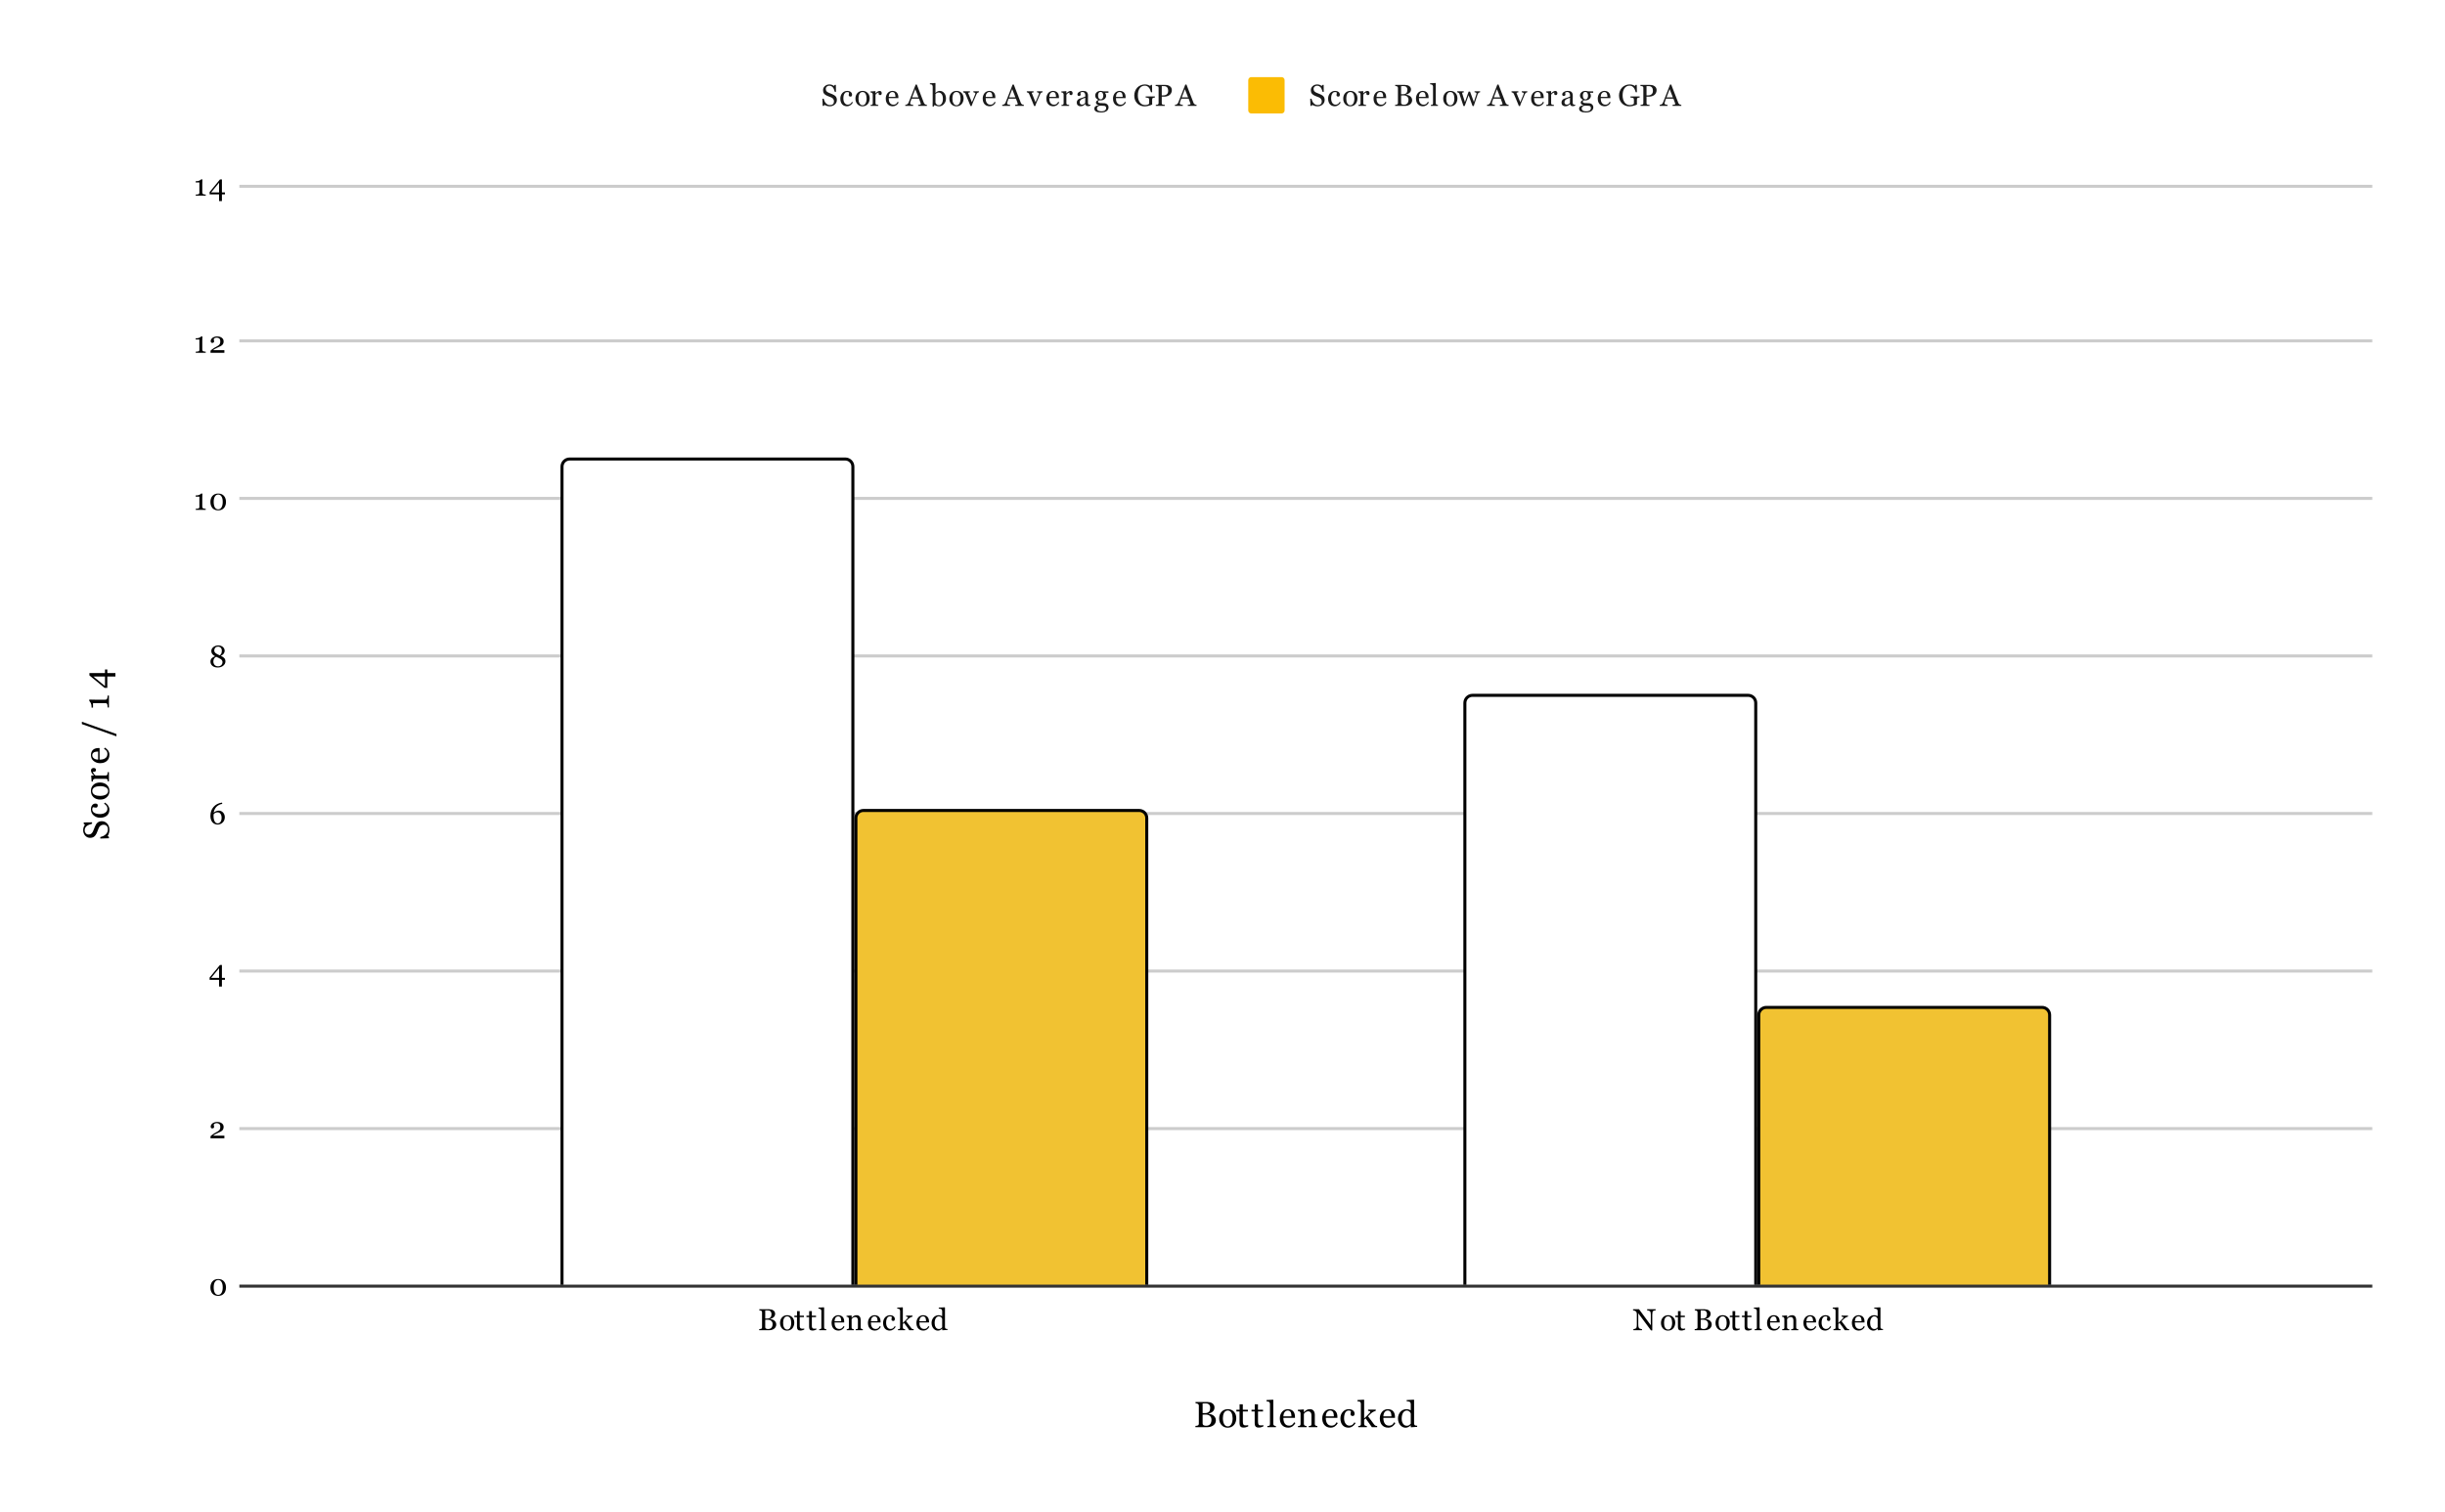
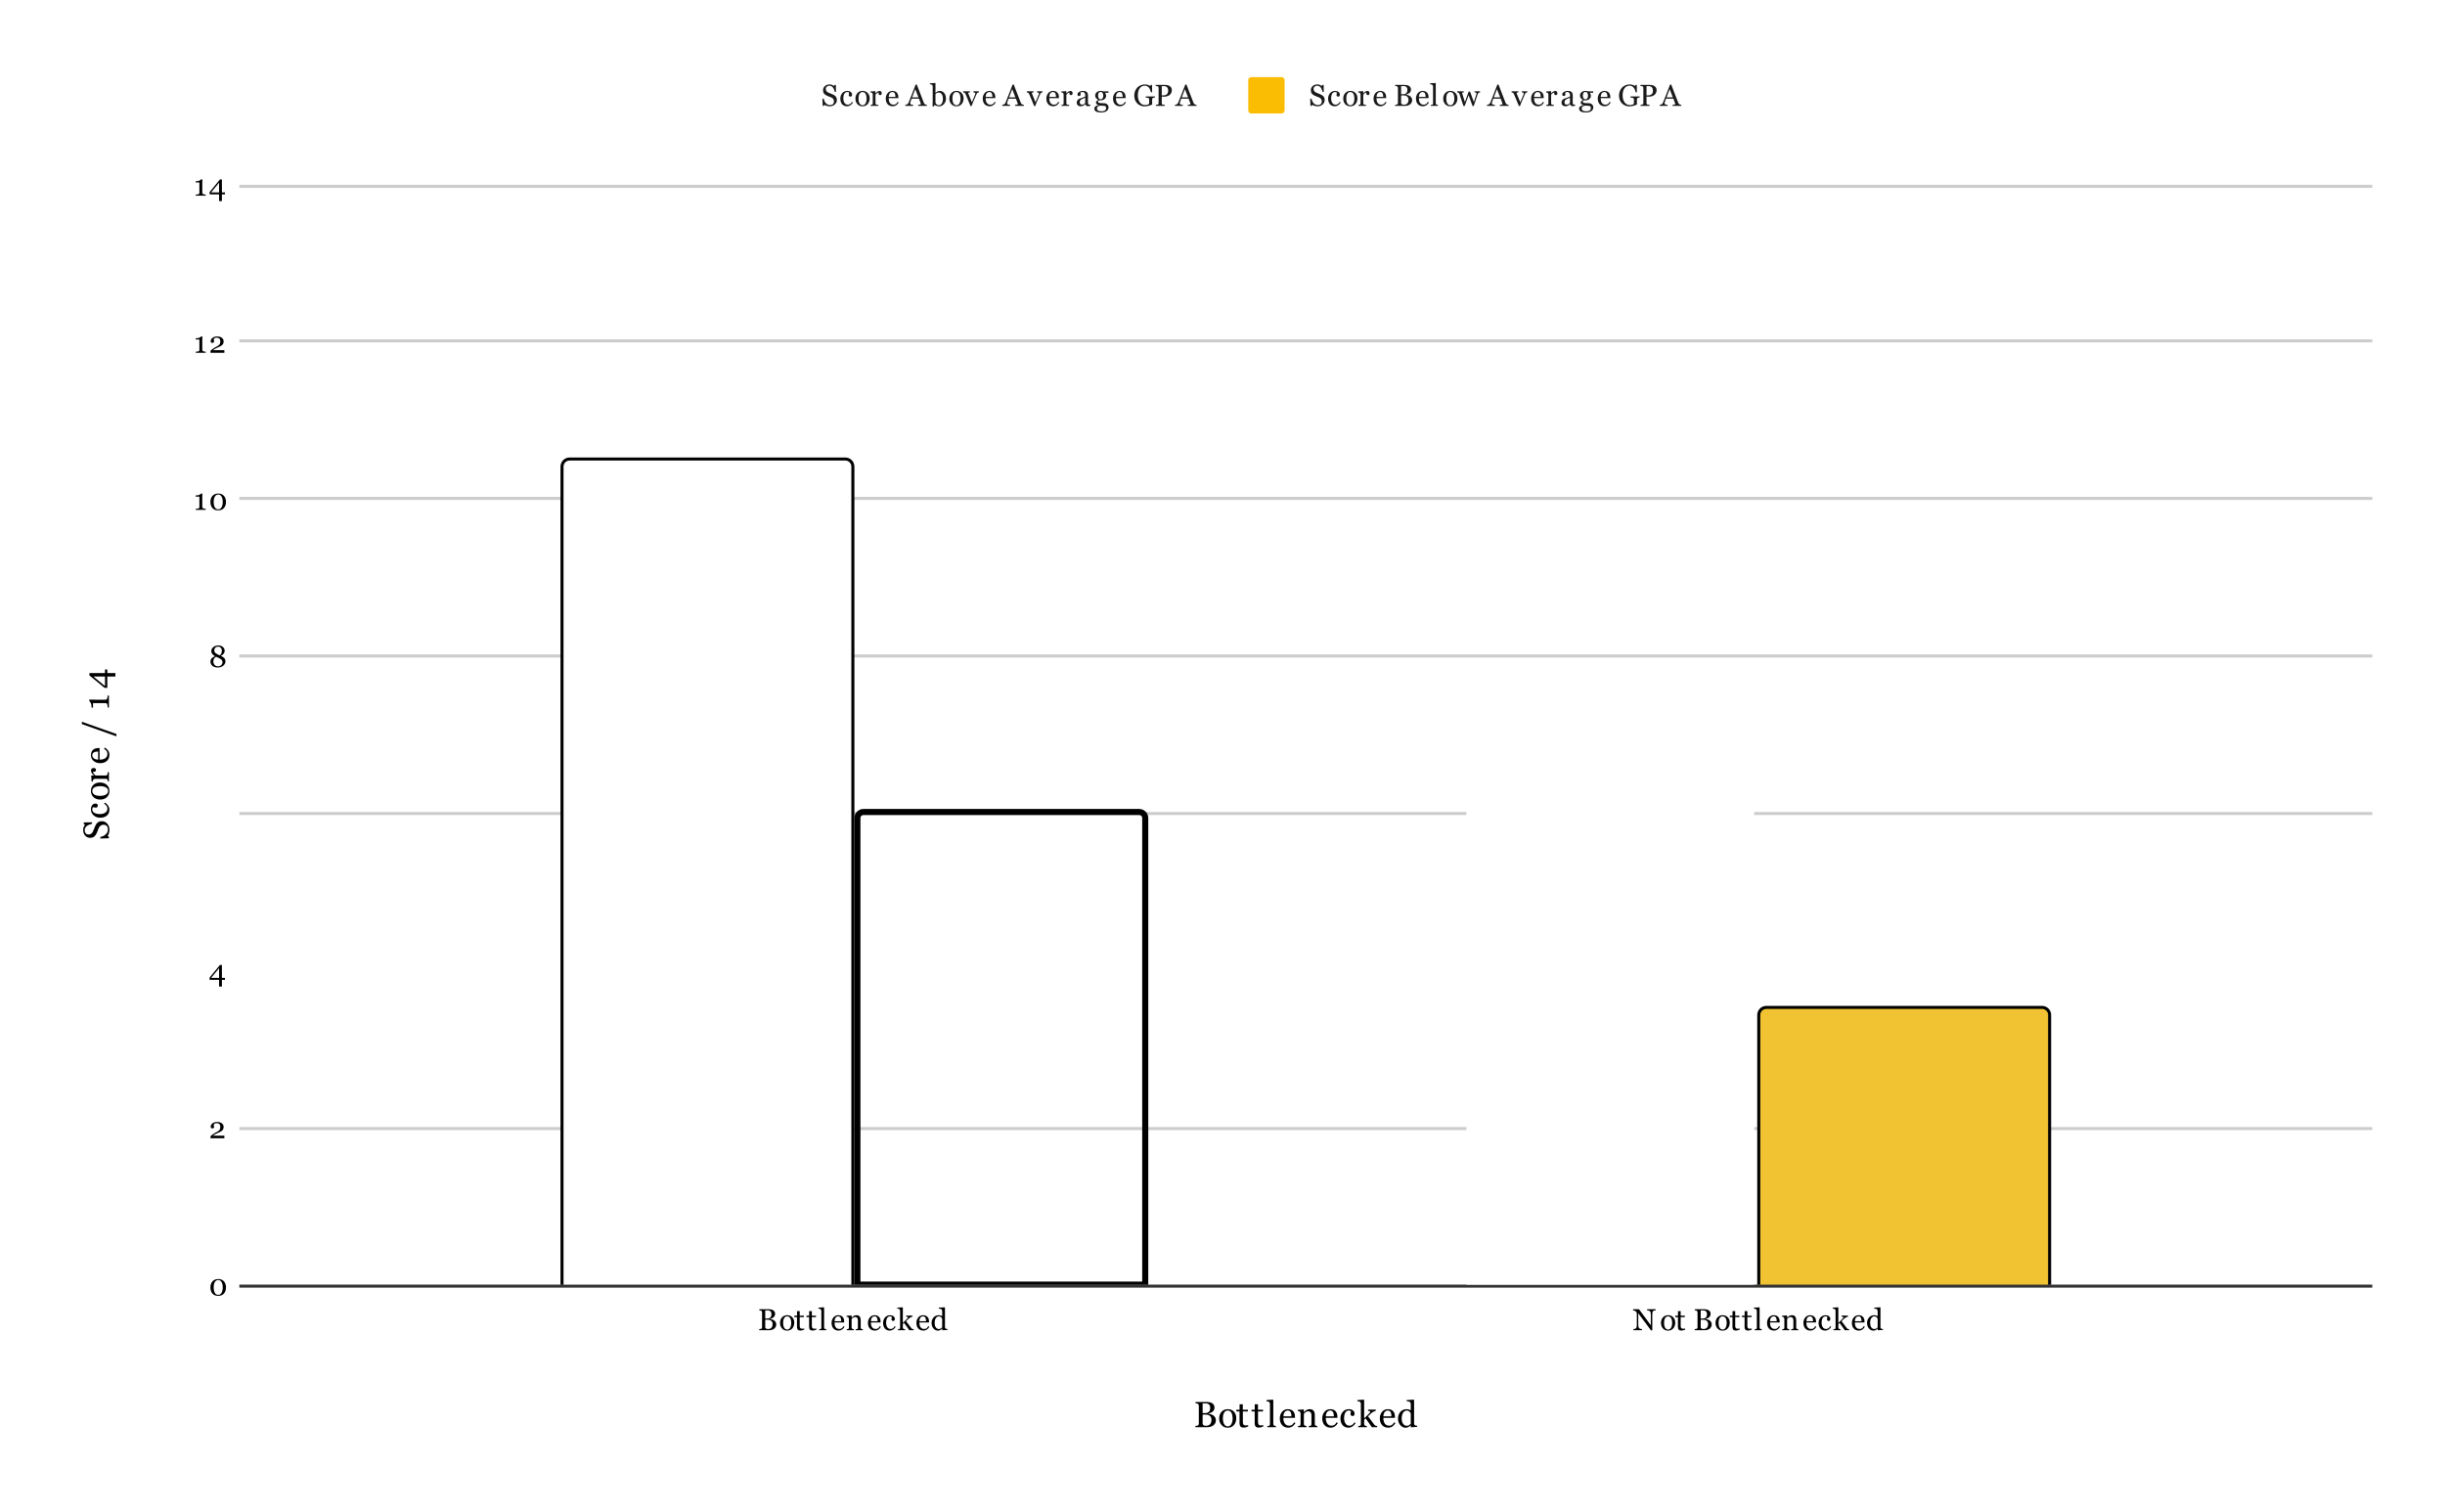
<svg xmlns="http://www.w3.org/2000/svg" version="1.1" viewBox="0.0 0.0 807.0 499.0" fill="none" stroke="none" stroke-linecap="square" stroke-miterlimit="10" width="807" height="499">
  <path fill="#ffffff" d="M0 0L807.0 0L807.0 499.0L0 499.0L0 0Z" fill-rule="nonzero" />
  <path stroke="#333333" stroke-width="1.0" stroke-linecap="butt" d="M79.5 424.5L782.5 424.5" fill-rule="nonzero" />
  <path stroke="#cccccc" stroke-width="1.0" stroke-linecap="butt" d="M79.5 372.5L782.5 372.5" fill-rule="nonzero" />
-   <path stroke="#cccccc" stroke-width="1.0" stroke-linecap="butt" d="M79.5 320.5L782.5 320.5" fill-rule="nonzero" />
  <path stroke="#cccccc" stroke-width="1.0" stroke-linecap="butt" d="M79.5 268.5L782.5 268.5" fill-rule="nonzero" />
  <path stroke="#cccccc" stroke-width="1.0" stroke-linecap="butt" d="M79.5 216.5L782.5 216.5" fill-rule="nonzero" />
  <path stroke="#cccccc" stroke-width="1.0" stroke-linecap="butt" d="M79.5 164.5L782.5 164.5" fill-rule="nonzero" />
  <path stroke="#cccccc" stroke-width="1.0" stroke-linecap="butt" d="M79.5 112.5L782.5 112.5" fill-rule="nonzero" />
  <path stroke="#cccccc" stroke-width="1.0" stroke-linecap="butt" d="M79.5 61.5L782.5 61.5" fill-rule="nonzero" />
  <clipPath id="id_0">
    <path d="M79.95 61.083L782.05 61.083L782.05 424.05L79.95 424.05L79.95 61.083Z" clip-rule="nonzero" />
  </clipPath>
  <path stroke="#000000" stroke-width="2.0" stroke-linecap="butt" clip-path="url(#id_0)" d="M281.0 424.0L186.0 424.0L186.0 154.0C186.0 152.895 186.895 152.0 188.0 152.0L279.0 152.0C280.105 152.0 281.0 152.895 281.0 154.0Z" fill-rule="nonzero" />
  <path fill="#ffffff" clip-path="url(#id_0)" d="M281.0 424.0L186.0 424.0L186.0 154.0C186.0 152.895 186.895 152.0 188.0 152.0L279.0 152.0C280.105 152.0 281.0 152.895 281.0 154.0Z" fill-rule="nonzero" />
-   <path stroke="#000000" stroke-width="2.0" stroke-linecap="butt" clip-path="url(#id_0)" d="M579.0 424.0L484.0 424.0L484.0 232.0C484.0 230.895 484.895 230.0 486.0 230.0L577.0 230.0C578.105 230.0 579.0 230.895 579.0 232.0Z" fill-rule="nonzero" />
  <path fill="#ffffff" clip-path="url(#id_0)" d="M579.0 424.0L484.0 424.0L484.0 232.0C484.0 230.895 484.895 230.0 486.0 230.0L577.0 230.0C578.105 230.0 579.0 230.895 579.0 232.0Z" fill-rule="nonzero" />
  <path stroke="#000000" stroke-width="2.0" stroke-linecap="butt" clip-path="url(#id_0)" d="M378.0 424.0L283.0 424.0L283.0 270.0C283.0 268.895 283.895 268.0 285.0 268.0L376.0 268.0C377.105 268.0 378.0 268.895 378.0 270.0Z" fill-rule="nonzero" />
-   <path fill="#f1c232" clip-path="url(#id_0)" d="M378.0 424.0L283.0 424.0L283.0 270.0C283.0 268.895 283.895 268.0 285.0 268.0L376.0 268.0C377.105 268.0 378.0 268.895 378.0 270.0Z" fill-rule="nonzero" />
  <path stroke="#000000" stroke-width="2.0" stroke-linecap="butt" clip-path="url(#id_0)" d="M676.0 424.0L581.0 424.0L581.0 335.0C581.0 333.895 581.895 333.0 583.0 333.0L674.0 333.0C675.105 333.0 676.0 333.895 676.0 335.0Z" fill-rule="nonzero" />
  <path fill="#f1c232" clip-path="url(#id_0)" d="M676.0 424.0L581.0 424.0L581.0 335.0C581.0 333.895 581.895 333.0 583.0 333.0L674.0 333.0C675.105 333.0 676.0 333.895 676.0 335.0Z" fill-rule="nonzero" />
  <path fill="#000000" d="M400.469 467.175Q400.828 467.425 401.062 467.831Q401.312 468.222 401.312 468.784Q401.312 469.363 401.062 469.8Q400.812 470.222 400.406 470.503Q400.016 470.769 399.516 470.909Q399.016 471.05 398.5 471.05L394.562 471.05L394.562 470.628Q394.703 470.628 394.969 470.597Q395.234 470.55 395.359 470.488Q395.531 470.409 395.609 470.269Q395.688 470.128 395.688 469.925L395.688 463.941Q395.688 463.738 395.609 463.597Q395.547 463.441 395.359 463.347Q395.172 463.253 394.953 463.206Q394.75 463.159 394.594 463.144L394.594 462.738L398.438 462.738Q398.875 462.738 399.281 462.831Q399.703 462.909 400.062 463.128Q400.406 463.331 400.625 463.691Q400.859 464.034 400.859 464.55Q400.859 464.988 400.703 465.331Q400.547 465.675 400.25 465.909Q399.984 466.144 399.625 466.316Q399.281 466.472 398.875 466.566L398.875 466.613Q399.234 466.659 399.672 466.8Q400.125 466.925 400.469 467.175ZM399.062 465.925Q399.281 465.675 399.359 465.378Q399.438 465.066 399.438 464.659Q399.438 463.972 399.062 463.581Q398.688 463.191 397.891 463.191Q397.703 463.191 397.406 463.206Q397.125 463.222 396.938 463.222L396.938 466.409L397.688 466.409Q398.156 466.409 398.5 466.3Q398.844 466.175 399.062 465.925ZM399.859 468.581Q399.859 467.831 399.359 467.363Q398.875 466.894 397.953 466.894Q397.578 466.894 397.312 466.909Q397.062 466.909 396.938 466.909L396.938 469.847Q396.938 470.206 397.234 470.394Q397.531 470.581 398.062 470.581Q398.938 470.581 399.391 470.081Q399.859 469.566 399.859 468.581ZM408.047 468.097Q408.047 468.706 407.859 469.3Q407.672 469.894 407.312 470.3Q406.906 470.769 406.375 471.003Q405.844 471.222 405.172 471.222Q404.625 471.222 404.125 471.019Q403.625 470.816 403.25 470.409Q402.859 470.019 402.625 469.456Q402.406 468.894 402.406 468.191Q402.406 466.831 403.188 465.972Q403.984 465.113 405.266 465.113Q406.484 465.113 407.266 465.925Q408.047 466.738 408.047 468.097ZM406.844 468.113Q406.844 467.675 406.75 467.191Q406.672 466.691 406.484 466.363Q406.297 465.988 405.984 465.769Q405.688 465.55 405.25 465.55Q404.797 465.55 404.469 465.784Q404.156 466.003 403.969 466.378Q403.781 466.738 403.703 467.206Q403.625 467.659 403.625 468.081Q403.625 468.644 403.719 469.128Q403.812 469.597 404.0 469.972Q404.203 470.347 404.5 470.566Q404.812 470.784 405.25 470.784Q405.984 470.784 406.406 470.081Q406.844 469.363 406.844 468.113ZM411.984 470.8Q411.609 470.956 411.266 471.066Q410.938 471.175 410.438 471.175Q409.719 471.175 409.422 470.816Q409.125 470.441 409.125 469.769L409.125 465.863L408.078 465.863L408.078 465.3L409.141 465.3L409.141 463.503L410.203 463.503L410.203 465.3L411.875 465.3L411.875 465.863L410.219 465.863L410.219 469.081Q410.219 469.456 410.25 469.706Q410.281 469.941 410.375 470.113Q410.469 470.284 410.656 470.378Q410.844 470.456 411.156 470.456Q411.312 470.456 411.594 470.441Q411.875 470.409 411.984 470.363L411.984 470.8ZM416.984 470.8Q416.609 470.956 416.266 471.066Q415.938 471.175 415.438 471.175Q414.719 471.175 414.422 470.816Q414.125 470.441 414.125 469.769L414.125 465.863L413.078 465.863L413.078 465.3L414.141 465.3L414.141 463.503L415.203 463.503L415.203 465.3L416.875 465.3L416.875 465.863L415.219 465.863L415.219 469.081Q415.219 469.456 415.25 469.706Q415.281 469.941 415.375 470.113Q415.469 470.284 415.656 470.378Q415.844 470.456 416.156 470.456Q416.312 470.456 416.594 470.441Q416.875 470.409 416.984 470.363L416.984 470.8ZM421.125 471.05L418.312 471.05L418.312 470.659Q418.453 470.644 418.594 470.644Q418.75 470.628 418.844 470.597Q419.016 470.534 419.094 470.409Q419.172 470.269 419.172 470.066L419.172 463.378Q419.172 463.159 419.078 462.988Q419.0 462.8 418.844 462.691Q418.75 462.613 418.469 462.566Q418.188 462.503 418.016 462.488L418.016 462.113L420.188 461.972L420.266 462.066L420.266 469.988Q420.266 470.206 420.344 470.331Q420.422 470.456 420.594 470.534Q420.719 470.597 420.844 470.628Q420.969 470.644 421.125 470.659L421.125 471.05ZM427.562 469.691Q427.188 470.378 426.578 470.8Q425.969 471.206 425.188 471.206Q424.484 471.206 423.953 470.956Q423.438 470.706 423.094 470.284Q422.75 469.863 422.578 469.3Q422.422 468.738 422.422 468.113Q422.422 467.55 422.594 467.019Q422.781 466.472 423.125 466.034Q423.453 465.613 423.953 465.363Q424.453 465.113 425.062 465.113Q425.703 465.113 426.141 465.316Q426.594 465.503 426.875 465.847Q427.156 466.175 427.281 466.628Q427.422 467.066 427.422 467.597L427.422 467.972L423.594 467.972Q423.594 468.55 423.703 469.019Q423.812 469.472 424.047 469.831Q424.266 470.159 424.625 470.363Q425.0 470.55 425.516 470.55Q426.031 470.55 426.406 470.316Q426.797 470.066 427.141 469.441L427.562 469.691ZM426.266 467.488Q426.266 467.159 426.203 466.784Q426.156 466.409 426.031 466.159Q425.891 465.894 425.656 465.722Q425.422 465.55 425.047 465.55Q424.438 465.55 424.031 466.066Q423.625 466.566 423.594 467.488L426.266 467.488ZM434.797 471.05L431.969 471.05L431.969 470.659Q432.109 470.644 432.266 470.644Q432.438 470.628 432.531 470.597Q432.703 470.534 432.781 470.409Q432.859 470.269 432.859 470.066L432.859 467.097Q432.859 466.472 432.562 466.144Q432.281 465.816 431.859 465.816Q431.547 465.816 431.281 465.909Q431.031 466.003 430.844 466.144Q430.641 466.284 430.531 466.441Q430.422 466.597 430.359 466.691L430.359 470.003Q430.359 470.206 430.438 470.331Q430.531 470.456 430.688 470.534Q430.812 470.597 430.953 470.628Q431.094 470.644 431.25 470.659L431.25 471.05L428.422 471.05L428.422 470.659Q428.562 470.644 428.703 470.644Q428.844 470.628 428.953 470.597Q429.109 470.534 429.188 470.409Q429.266 470.269 429.266 470.066L429.266 466.503Q429.266 466.3 429.188 466.128Q429.109 465.956 428.953 465.863Q428.844 465.784 428.688 465.753Q428.531 465.722 428.359 465.706L428.359 465.331L430.281 465.206L430.359 465.284L430.359 466.097L430.391 466.097Q430.531 465.956 430.734 465.769Q430.953 465.566 431.141 465.441Q431.359 465.3 431.656 465.206Q431.953 465.113 432.328 465.113Q433.156 465.113 433.562 465.628Q433.969 466.144 433.969 467.019L433.969 470.019Q433.969 470.222 434.031 470.347Q434.109 470.472 434.281 470.55Q434.422 470.597 434.516 470.628Q434.625 470.644 434.797 470.659L434.797 471.05ZM441.562 469.691Q441.188 470.378 440.578 470.8Q439.969 471.206 439.188 471.206Q438.484 471.206 437.953 470.956Q437.438 470.706 437.094 470.284Q436.75 469.863 436.578 469.3Q436.422 468.738 436.422 468.113Q436.422 467.55 436.594 467.019Q436.781 466.472 437.125 466.034Q437.453 465.613 437.953 465.363Q438.453 465.113 439.062 465.113Q439.703 465.113 440.141 465.316Q440.594 465.503 440.875 465.847Q441.156 466.175 441.281 466.628Q441.422 467.066 441.422 467.597L441.422 467.972L437.594 467.972Q437.594 468.55 437.703 469.019Q437.812 469.472 438.047 469.831Q438.266 470.159 438.625 470.363Q439.0 470.55 439.516 470.55Q440.031 470.55 440.406 470.316Q440.797 470.066 441.141 469.441L441.562 469.691ZM440.266 467.488Q440.266 467.159 440.203 466.784Q440.156 466.409 440.031 466.159Q439.891 465.894 439.656 465.722Q439.422 465.55 439.047 465.55Q438.438 465.55 438.031 466.066Q437.625 466.566 437.594 467.488L440.266 467.488ZM445.094 471.206Q443.844 471.206 443.125 470.378Q442.422 469.534 442.422 468.144Q442.422 467.534 442.609 467.003Q442.797 466.472 443.172 466.034Q443.516 465.613 444.031 465.363Q444.562 465.113 445.172 465.113Q446.016 465.113 446.547 465.519Q447.094 465.925 447.094 466.628Q447.094 466.925 446.953 467.144Q446.812 467.363 446.484 467.363Q446.141 467.363 445.938 467.191Q445.75 467.019 445.75 466.8Q445.75 466.534 445.812 466.269Q445.891 465.988 445.906 465.847Q445.797 465.675 445.594 465.613Q445.391 465.55 445.141 465.55Q444.859 465.55 444.609 465.675Q444.359 465.784 444.109 466.113Q443.906 466.409 443.766 466.909Q443.625 467.394 443.625 468.097Q443.625 469.175 444.109 469.863Q444.594 470.55 445.375 470.55Q445.953 470.55 446.328 470.284Q446.719 470.003 447.047 469.456L447.422 469.706Q447.031 470.394 446.391 470.8Q445.766 471.206 445.094 471.206ZM454.547 471.05L452.797 471.05Q452.344 470.394 451.812 469.644Q451.297 468.878 450.734 468.159L450.25 468.613L450.25 469.988Q450.25 470.191 450.328 470.331Q450.406 470.472 450.578 470.534Q450.719 470.597 450.844 470.628Q450.984 470.644 451.141 470.659L451.141 471.05L448.312 471.05L448.312 470.659Q448.453 470.644 448.594 470.644Q448.734 470.628 448.844 470.597Q449.0 470.534 449.078 470.409Q449.172 470.269 449.172 470.066L449.172 463.347Q449.172 463.128 449.078 462.941Q448.984 462.753 448.844 462.659Q448.719 462.566 448.453 462.534Q448.188 462.503 448.031 462.488L448.031 462.113L450.172 461.972L450.25 462.066L450.25 468.175Q450.719 467.722 451.25 467.206Q451.781 466.675 452.141 466.269Q452.188 466.206 452.234 466.128Q452.297 466.034 452.297 465.988Q452.297 465.831 452.031 465.753Q451.781 465.675 451.547 465.644L451.547 465.269L454.094 465.269L454.094 465.628Q453.609 465.784 453.219 466.003Q452.844 466.222 452.641 466.394Q452.5 466.519 452.234 466.784Q451.984 467.034 451.531 467.472Q452.016 468.066 452.609 468.894Q453.203 469.706 453.484 470.081Q453.75 470.425 453.953 470.534Q454.156 470.644 454.547 470.659L454.547 471.05ZM460.562 469.691Q460.188 470.378 459.578 470.8Q458.969 471.206 458.188 471.206Q457.484 471.206 456.953 470.956Q456.438 470.706 456.094 470.284Q455.75 469.863 455.578 469.3Q455.422 468.738 455.422 468.113Q455.422 467.55 455.594 467.019Q455.781 466.472 456.125 466.034Q456.453 465.613 456.953 465.363Q457.453 465.113 458.062 465.113Q458.703 465.113 459.141 465.316Q459.594 465.503 459.875 465.847Q460.156 466.175 460.281 466.628Q460.422 467.066 460.422 467.597L460.422 467.972L456.594 467.972Q456.594 468.55 456.703 469.019Q456.812 469.472 457.047 469.831Q457.266 470.159 457.625 470.363Q458.0 470.55 458.516 470.55Q459.031 470.55 459.406 470.316Q459.797 470.066 460.141 469.441L460.562 469.691ZM459.266 467.488Q459.266 467.159 459.203 466.784Q459.156 466.409 459.031 466.159Q458.891 465.894 458.656 465.722Q458.422 465.55 458.047 465.55Q457.438 465.55 457.031 466.066Q456.625 466.566 456.594 467.488L459.266 467.488ZM467.75 470.941L465.734 471.081L465.641 470.988L465.641 470.456L465.594 470.441Q465.297 470.784 464.844 471.003Q464.406 471.222 463.922 471.222Q463.438 471.222 462.969 471.003Q462.516 470.769 462.172 470.378Q461.828 469.972 461.625 469.409Q461.422 468.831 461.422 468.144Q461.422 467.519 461.641 466.956Q461.859 466.394 462.234 465.972Q462.594 465.581 463.109 465.347Q463.625 465.113 464.172 465.113Q464.578 465.113 464.969 465.222Q465.359 465.316 465.641 465.472L465.641 463.472Q465.641 463.222 465.547 463.019Q465.469 462.816 465.328 462.706Q465.156 462.597 464.875 462.55Q464.609 462.503 464.281 462.472L464.281 462.113L466.641 461.972L466.734 462.066L466.734 469.863Q466.734 470.066 466.812 470.206Q466.891 470.347 467.047 470.456Q467.156 470.519 467.359 470.534Q467.578 470.55 467.75 470.566L467.75 470.941ZM465.641 469.925L465.641 466.55Q465.594 466.394 465.484 466.222Q465.375 466.05 465.219 465.894Q465.047 465.753 464.812 465.659Q464.594 465.566 464.281 465.566Q463.938 465.566 463.641 465.753Q463.344 465.925 463.109 466.269Q462.906 466.597 462.766 467.097Q462.641 467.597 462.641 468.222Q462.641 468.706 462.734 469.113Q462.828 469.519 463.062 469.863Q463.266 470.191 463.578 470.394Q463.906 470.581 464.344 470.581Q464.812 470.581 465.109 470.378Q465.422 470.175 465.641 469.925Z" fill-rule="nonzero" />
  <path fill="#000000" d="M32.137 271.567Q32.434 271.301 32.778 271.176Q33.122 271.051 33.591 271.051Q34.684 271.051 35.403 271.864Q36.122 272.676 36.122 273.895Q36.122 274.442 35.95 275.004Q35.778 275.551 35.528 275.957L35.95 276.207L35.95 276.676L33.106 276.77L33.106 276.285Q33.637 276.145 34.059 275.957Q34.481 275.754 34.856 275.426Q35.2 275.129 35.403 274.723Q35.606 274.317 35.606 273.77Q35.606 273.364 35.512 273.067Q35.403 272.77 35.2 272.582Q35.012 272.395 34.762 272.301Q34.497 272.207 34.153 272.207Q33.653 272.207 33.231 272.489Q32.794 272.77 32.575 273.332Q32.419 273.707 32.231 274.207Q32.044 274.692 31.887 275.051Q31.559 275.754 31.059 276.145Q30.544 276.535 29.716 276.535Q29.247 276.535 28.841 276.348Q28.419 276.145 28.091 275.785Q27.794 275.442 27.622 274.989Q27.45 274.52 27.45 274.02Q27.45 273.442 27.622 272.989Q27.794 272.535 28.028 272.16L27.637 271.926L27.637 271.457L30.387 271.41L30.387 271.879Q29.919 272.004 29.497 272.176Q29.059 272.332 28.7 272.582Q28.356 272.832 28.153 273.207Q27.95 273.567 27.95 274.098Q27.95 274.645 28.309 275.051Q28.669 275.442 29.184 275.442Q29.731 275.442 30.091 275.192Q30.434 274.926 30.669 274.457Q30.872 274.02 31.028 273.614Q31.169 273.192 31.341 272.817Q31.497 272.457 31.684 272.129Q31.872 271.801 32.137 271.567ZM36.106 267.223Q36.106 268.473 35.278 269.192Q34.434 269.895 33.044 269.895Q32.434 269.895 31.903 269.707Q31.372 269.52 30.934 269.145Q30.512 268.801 30.262 268.285Q30.012 267.754 30.012 267.145Q30.012 266.301 30.419 265.77Q30.825 265.223 31.528 265.223Q31.825 265.223 32.044 265.364Q32.262 265.504 32.262 265.832Q32.262 266.176 32.091 266.379Q31.919 266.567 31.7 266.567Q31.434 266.567 31.169 266.504Q30.887 266.426 30.747 266.41Q30.575 266.52 30.512 266.723Q30.45 266.926 30.45 267.176Q30.45 267.457 30.575 267.707Q30.684 267.957 31.012 268.207Q31.309 268.41 31.809 268.551Q32.294 268.692 32.997 268.692Q34.075 268.692 34.762 268.207Q35.45 267.723 35.45 266.942Q35.45 266.364 35.184 265.989Q34.903 265.598 34.356 265.27L34.606 264.895Q35.294 265.285 35.7 265.926Q36.106 266.551 36.106 267.223ZM32.997 258.27Q33.606 258.27 34.2 258.457Q34.794 258.645 35.2 259.004Q35.669 259.41 35.903 259.942Q36.122 260.473 36.122 261.145Q36.122 261.692 35.919 262.192Q35.716 262.692 35.309 263.067Q34.919 263.457 34.356 263.692Q33.794 263.91 33.091 263.91Q31.731 263.91 30.872 263.129Q30.012 262.332 30.012 261.051Q30.012 259.832 30.825 259.051Q31.637 258.27 32.997 258.27ZM33.012 259.473Q32.575 259.473 32.091 259.567Q31.591 259.645 31.262 259.832Q30.887 260.02 30.669 260.332Q30.45 260.629 30.45 261.067Q30.45 261.52 30.684 261.848Q30.903 262.16 31.278 262.348Q31.637 262.535 32.106 262.614Q32.559 262.692 32.981 262.692Q33.544 262.692 34.028 262.598Q34.497 262.504 34.872 262.317Q35.247 262.114 35.466 261.817Q35.684 261.504 35.684 261.067Q35.684 260.332 34.981 259.91Q34.262 259.473 33.012 259.473ZM30.919 253.473Q31.216 253.473 31.45 253.629Q31.684 253.77 31.684 254.067Q31.684 254.395 31.512 254.567Q31.341 254.739 31.137 254.739Q30.997 254.739 30.903 254.723Q30.794 254.707 30.684 254.676Q30.684 254.957 30.919 255.332Q31.137 255.692 31.544 255.957L34.903 255.957Q35.106 255.957 35.247 255.879Q35.372 255.801 35.434 255.629Q35.497 255.473 35.528 255.254Q35.544 255.02 35.559 254.848L35.95 254.848L35.95 257.895L35.559 257.895Q35.544 257.754 35.544 257.614Q35.528 257.473 35.497 257.364Q35.434 257.207 35.309 257.129Q35.169 257.051 34.966 257.051L31.403 257.051Q31.216 257.051 31.044 257.129Q30.856 257.207 30.762 257.364Q30.684 257.473 30.653 257.629Q30.622 257.785 30.606 257.957L30.231 257.957L30.106 256.035L30.184 255.957L30.997 255.957L30.997 255.926Q30.528 255.567 30.278 255.129Q30.028 254.676 30.028 254.301Q30.028 253.926 30.278 253.707Q30.512 253.473 30.919 253.473ZM34.591 246.754Q35.278 247.129 35.7 247.739Q36.106 248.348 36.106 249.129Q36.106 249.832 35.856 250.364Q35.606 250.879 35.184 251.223Q34.762 251.567 34.2 251.739Q33.637 251.895 33.012 251.895Q32.45 251.895 31.919 251.723Q31.372 251.535 30.934 251.192Q30.512 250.864 30.262 250.364Q30.012 249.864 30.012 249.254Q30.012 248.614 30.216 248.176Q30.403 247.723 30.747 247.442Q31.075 247.16 31.528 247.035Q31.966 246.895 32.497 246.895L32.872 246.895L32.872 250.723Q33.45 250.723 33.919 250.614Q34.372 250.504 34.731 250.27Q35.059 250.051 35.262 249.692Q35.45 249.317 35.45 248.801Q35.45 248.285 35.216 247.91Q34.966 247.52 34.341 247.176L34.591 246.754ZM32.387 248.051Q32.059 248.051 31.684 248.114Q31.309 248.16 31.059 248.285Q30.794 248.426 30.622 248.66Q30.45 248.895 30.45 249.27Q30.45 249.879 30.966 250.285Q31.466 250.692 32.387 250.723L32.387 248.051ZM27.028 238.223L38.434 242.27L38.434 243.035L27.028 238.989L27.028 238.223ZM35.95 229.582L35.95 233.52L35.528 233.52Q35.528 233.348 35.497 232.973Q35.45 232.598 35.403 232.457Q35.341 232.285 35.216 232.192Q35.075 232.082 34.825 232.082L30.7 232.082L30.7 233.551L30.216 233.551L30.216 233.223Q30.216 232.598 29.981 232.098Q29.747 231.598 29.481 231.379L29.481 230.895Q29.856 230.91 30.372 230.926Q30.872 230.942 31.278 230.942L34.747 230.942Q34.966 230.942 35.122 230.848Q35.278 230.754 35.356 230.582Q35.419 230.442 35.481 230.098Q35.528 229.739 35.528 229.582L35.95 229.582ZM35.419 220.957L35.419 222.16L38.091 222.16L38.091 223.285L35.419 223.285L35.419 227.035L34.512 227.035L29.512 222.926L29.512 222.16L34.653 222.16L34.653 220.957L35.419 220.957ZM34.653 223.285L30.809 223.285L34.653 226.442L34.653 223.285Z" fill-rule="nonzero" />
  <path fill="#000000" d="M73.966 422.988Q74.278 423.363 74.434 423.878Q74.591 424.378 74.591 424.925Q74.591 425.597 74.388 426.128Q74.2 426.644 73.872 426.988Q73.528 427.347 73.059 427.534Q72.591 427.706 72.013 427.706Q71.388 427.706 70.888 427.503Q70.403 427.284 70.091 426.925Q69.778 426.534 69.606 426.034Q69.45 425.519 69.45 424.925Q69.45 424.347 69.606 423.863Q69.763 423.363 70.091 422.972Q70.403 422.597 70.888 422.378Q71.388 422.159 72.028 422.159Q72.684 422.159 73.169 422.378Q73.653 422.597 73.966 422.988ZM73.513 424.925Q73.513 423.769 73.106 423.128Q72.716 422.488 72.028 422.488Q71.341 422.488 70.934 423.128Q70.528 423.769 70.528 424.925Q70.528 426.034 70.903 426.706Q71.294 427.378 72.013 427.378Q72.731 427.378 73.122 426.706Q73.513 426.034 73.513 424.925Z" fill-rule="nonzero" />
  <path fill="#000000" d="M74.059 375.698L69.481 375.698L69.481 375.026Q69.622 374.885 69.856 374.698Q70.091 374.51 70.403 374.291Q70.606 374.151 70.872 373.995Q71.153 373.838 71.497 373.651Q71.888 373.448 72.091 373.291Q72.294 373.135 72.466 372.916Q72.591 372.76 72.653 372.541Q72.716 372.307 72.716 371.885Q72.716 371.276 72.388 370.995Q72.059 370.698 71.559 370.698Q71.231 370.698 70.95 370.823Q70.669 370.948 70.528 371.166Q70.559 371.323 70.606 371.541Q70.669 371.76 70.669 371.963Q70.669 372.151 70.513 372.291Q70.356 372.432 70.059 372.432Q69.809 372.432 69.669 372.276Q69.544 372.104 69.544 371.823Q69.544 371.557 69.684 371.291Q69.841 371.026 70.106 370.791Q70.388 370.573 70.778 370.448Q71.169 370.307 71.638 370.307Q72.638 370.307 73.216 370.76Q73.809 371.198 73.809 371.948Q73.809 372.291 73.7 372.588Q73.606 372.885 73.372 373.104Q73.106 373.354 72.763 373.541Q72.419 373.713 71.7 374.026Q71.278 374.229 70.903 374.432Q70.544 374.635 70.309 374.838L74.059 374.838L74.059 375.698Z" fill-rule="nonzero" />
  <path fill="#000000" d="M74.247 323.408L73.247 323.408L73.247 325.627L72.309 325.627L72.309 323.408L69.184 323.408L69.184 322.658L72.606 318.486L73.247 318.486L73.247 322.767L74.247 322.767L74.247 323.408ZM72.309 322.767L72.309 319.564L69.684 322.767L72.309 322.767Z" fill-rule="nonzero" />
-   <path fill="#000000" d="M74.2 269.743Q74.2 270.243 74.013 270.696Q73.841 271.133 73.528 271.446Q73.169 271.805 72.731 271.977Q72.309 272.149 71.841 272.149Q71.294 272.149 70.856 271.946Q70.419 271.743 70.106 271.383Q69.794 271.008 69.622 270.477Q69.45 269.93 69.45 269.274Q69.45 267.524 70.481 266.337Q71.528 265.133 73.278 264.899L73.356 265.337L72.919 265.415Q71.856 265.758 71.278 266.477Q70.7 267.196 70.528 268.227Q70.95 267.868 71.356 267.712Q71.778 267.555 72.231 267.555Q73.044 267.555 73.622 268.18Q74.2 268.805 74.2 269.743ZM73.138 269.868Q73.138 269.087 72.778 268.602Q72.419 268.118 71.809 268.118Q71.434 268.118 71.122 268.258Q70.809 268.399 70.513 268.727Q70.513 268.774 70.497 268.993Q70.481 269.212 70.481 269.321Q70.481 270.462 70.856 271.118Q71.231 271.758 71.841 271.758Q72.434 271.758 72.778 271.258Q73.138 270.758 73.138 269.868Z" fill-rule="nonzero" />
  <path fill="#000000" d="M74.403 218.297Q74.403 219.125 73.684 219.719Q72.981 220.312 71.841 220.312Q70.763 220.312 70.106 219.765Q69.466 219.219 69.466 218.375Q69.466 217.734 69.841 217.312Q70.231 216.89 70.981 216.594Q70.356 216.25 70.044 215.844Q69.747 215.422 69.747 214.906Q69.747 214.109 70.419 213.578Q71.091 213.031 72.044 213.031Q72.981 213.031 73.559 213.547Q74.153 214.047 74.153 214.812Q74.153 215.312 73.825 215.75Q73.497 216.187 72.872 216.469Q73.684 216.812 74.044 217.234Q74.403 217.656 74.403 218.297ZM73.216 214.765Q73.216 214.156 72.856 213.797Q72.513 213.422 71.966 213.422Q71.419 213.422 71.059 213.781Q70.716 214.14 70.716 214.672Q70.716 215.172 71.106 215.531Q71.513 215.89 72.528 216.297Q72.903 216.062 73.059 215.687Q73.216 215.297 73.216 214.765ZM73.434 218.531Q73.434 218.219 73.294 218Q73.169 217.765 72.919 217.578Q72.669 217.39 72.247 217.187Q71.825 216.984 71.325 216.765Q70.856 217.031 70.638 217.422Q70.419 217.812 70.419 218.312Q70.419 219.031 70.841 219.484Q71.263 219.922 71.966 219.922Q72.638 219.922 73.028 219.531Q73.434 219.14 73.434 218.531Z" fill-rule="nonzero" />
  <path fill="#000000" d="M67.903 168.288L64.606 168.288L64.606 167.944Q64.763 167.929 65.059 167.897Q65.372 167.866 65.497 167.835Q65.638 167.788 65.716 167.679Q65.809 167.569 65.809 167.351L65.809 163.913L64.591 163.913L64.591 163.507L64.856 163.507Q65.388 163.507 65.794 163.319Q66.216 163.116 66.403 162.897L66.809 162.897Q66.794 163.21 66.778 163.632Q66.763 164.054 66.763 164.397L66.763 167.288Q66.763 167.46 66.841 167.601Q66.919 167.726 67.059 167.788Q67.184 167.851 67.466 167.897Q67.763 167.929 67.903 167.944L67.903 168.288ZM73.966 163.726Q74.278 164.101 74.434 164.616Q74.591 165.116 74.591 165.663Q74.591 166.335 74.388 166.866Q74.2 167.382 73.872 167.726Q73.528 168.085 73.059 168.272Q72.591 168.444 72.013 168.444Q71.388 168.444 70.888 168.241Q70.403 168.022 70.091 167.663Q69.778 167.272 69.606 166.772Q69.45 166.257 69.45 165.663Q69.45 165.085 69.606 164.601Q69.763 164.101 70.091 163.71Q70.403 163.335 70.888 163.116Q71.388 162.897 72.028 162.897Q72.684 162.897 73.169 163.116Q73.653 163.335 73.966 163.726ZM73.513 165.663Q73.513 164.507 73.106 163.866Q72.716 163.226 72.028 163.226Q71.341 163.226 70.934 163.866Q70.528 164.507 70.528 165.663Q70.528 166.772 70.903 167.444Q71.294 168.116 72.013 168.116Q72.731 168.116 73.122 167.444Q73.513 166.772 73.513 165.663Z" fill-rule="nonzero" />
  <path fill="#000000" d="M67.903 116.436L64.606 116.436L64.606 116.092Q64.763 116.076 65.059 116.045Q65.372 116.014 65.497 115.983Q65.638 115.936 65.716 115.826Q65.809 115.717 65.809 115.498L65.809 112.061L64.591 112.061L64.591 111.654L64.856 111.654Q65.388 111.654 65.794 111.467Q66.216 111.264 66.403 111.045L66.809 111.045Q66.794 111.358 66.778 111.779Q66.763 112.201 66.763 112.545L66.763 115.436Q66.763 115.608 66.841 115.748Q66.919 115.873 67.059 115.936Q67.184 115.998 67.466 116.045Q67.763 116.076 67.903 116.092L67.903 116.436ZM74.059 116.436L69.481 116.436L69.481 115.764Q69.622 115.623 69.856 115.436Q70.091 115.248 70.403 115.029Q70.606 114.889 70.872 114.733Q71.153 114.576 71.497 114.389Q71.888 114.186 72.091 114.029Q72.294 113.873 72.466 113.654Q72.591 113.498 72.653 113.279Q72.716 113.045 72.716 112.623Q72.716 112.014 72.388 111.733Q72.059 111.436 71.559 111.436Q71.231 111.436 70.95 111.561Q70.669 111.686 70.528 111.904Q70.559 112.061 70.606 112.279Q70.669 112.498 70.669 112.701Q70.669 112.889 70.513 113.029Q70.356 113.17 70.059 113.17Q69.809 113.17 69.669 113.014Q69.544 112.842 69.544 112.561Q69.544 112.295 69.684 112.029Q69.841 111.764 70.106 111.529Q70.388 111.311 70.778 111.186Q71.169 111.045 71.638 111.045Q72.638 111.045 73.216 111.498Q73.809 111.936 73.809 112.686Q73.809 113.029 73.7 113.326Q73.606 113.623 73.372 113.842Q73.106 114.092 72.763 114.279Q72.419 114.451 71.7 114.764Q71.278 114.967 70.903 115.17Q70.544 115.373 70.309 115.576L74.059 115.576L74.059 116.436Z" fill-rule="nonzero" />
  <path fill="#000000" d="M67.903 64.583L64.606 64.583L64.606 64.24Q64.763 64.224 65.059 64.193Q65.372 64.161 65.497 64.13Q65.638 64.083 65.716 63.974Q65.809 63.865 65.809 63.646L65.809 60.208L64.591 60.208L64.591 59.802L64.856 59.802Q65.388 59.802 65.794 59.615Q66.216 59.411 66.403 59.193L66.809 59.193Q66.794 59.505 66.778 59.927Q66.763 60.349 66.763 60.693L66.763 63.583Q66.763 63.755 66.841 63.896Q66.919 64.021 67.059 64.083Q67.184 64.146 67.466 64.193Q67.763 64.224 67.903 64.24L67.903 64.583ZM74.247 64.146L73.247 64.146L73.247 66.365L72.309 66.365L72.309 64.146L69.184 64.146L69.184 63.396L72.606 59.224L73.247 59.224L73.247 63.505L74.247 63.505L74.247 64.146ZM72.309 63.505L72.309 60.302L69.684 63.505L72.309 63.505Z" fill-rule="nonzero" />
  <path fill="#000000" d="M255.508 435.816Q255.805 436.034 256.008 436.363Q256.211 436.691 256.211 437.159Q256.211 437.644 255.992 438.003Q255.789 438.363 255.461 438.597Q255.133 438.816 254.711 438.941Q254.305 439.05 253.867 439.05L250.586 439.05L250.586 438.706Q250.695 438.691 250.914 438.659Q251.148 438.628 251.242 438.581Q251.398 438.519 251.461 438.409Q251.523 438.284 251.523 438.113L251.523 433.128Q251.523 432.956 251.461 432.831Q251.414 432.706 251.242 432.628Q251.101 432.55 250.914 432.519Q250.742 432.472 250.617 432.472L250.617 432.128L253.82 432.128Q254.18 432.128 254.523 432.206Q254.867 432.269 255.164 432.456Q255.461 432.628 255.648 432.925Q255.836 433.206 255.836 433.628Q255.836 434.003 255.695 434.284Q255.57 434.566 255.32 434.769Q255.101 434.972 254.805 435.113Q254.523 435.238 254.18 435.316L254.18 435.347Q254.476 435.394 254.851 435.503Q255.226 435.613 255.508 435.816ZM254.336 434.784Q254.508 434.566 254.57 434.316Q254.648 434.066 254.648 433.722Q254.648 433.159 254.336 432.831Q254.023 432.503 253.351 432.503Q253.195 432.503 252.961 432.519Q252.726 432.519 252.57 432.519L252.57 435.191L253.18 435.191Q253.586 435.191 253.867 435.097Q254.148 434.988 254.336 434.784ZM255.008 436.988Q255.008 436.378 254.586 435.988Q254.18 435.581 253.414 435.581Q253.101 435.581 252.883 435.597Q252.664 435.597 252.57 435.597L252.57 438.05Q252.57 438.347 252.805 438.503Q253.055 438.659 253.508 438.659Q254.226 438.659 254.617 438.238Q255.008 437.816 255.008 436.988ZM262.164 436.597Q262.164 437.097 261.992 437.597Q261.836 438.081 261.539 438.425Q261.211 438.816 260.758 439.003Q260.32 439.191 259.758 439.191Q259.305 439.191 258.883 439.019Q258.476 438.847 258.148 438.519Q257.836 438.191 257.648 437.722Q257.461 437.253 257.461 436.659Q257.461 435.534 258.117 434.816Q258.773 434.097 259.836 434.097Q260.851 434.097 261.508 434.784Q262.164 435.456 262.164 436.597ZM261.148 436.597Q261.148 436.238 261.07 435.831Q261.008 435.425 260.851 435.144Q260.695 434.831 260.445 434.659Q260.195 434.472 259.82 434.472Q259.445 434.472 259.18 434.659Q258.914 434.847 258.758 435.159Q258.601 435.456 258.539 435.847Q258.476 436.222 258.476 436.581Q258.476 437.05 258.539 437.456Q258.617 437.847 258.789 438.159Q258.961 438.472 259.211 438.659Q259.461 438.831 259.82 438.831Q260.445 438.831 260.789 438.238Q261.148 437.644 261.148 436.597ZM265.445 438.847Q265.133 438.972 264.836 439.066Q264.555 439.159 264.148 439.159Q263.539 439.159 263.289 438.847Q263.055 438.534 263.055 437.988L263.055 434.722L262.18 434.722L262.18 434.253L263.07 434.253L263.07 432.753L263.961 432.753L263.961 434.253L265.336 434.253L265.336 434.722L263.961 434.722L263.961 437.409Q263.961 437.722 263.976 437.925Q264.008 438.128 264.101 438.269Q264.18 438.409 264.336 438.488Q264.492 438.566 264.742 438.566Q264.867 438.566 265.101 438.55Q265.351 438.519 265.445 438.488L265.445 438.847ZM269.445 438.847Q269.133 438.972 268.836 439.066Q268.555 439.159 268.148 439.159Q267.539 439.159 267.289 438.847Q267.055 438.534 267.055 437.988L267.055 434.722L266.18 434.722L266.18 434.253L267.07 434.253L267.07 432.753L267.961 432.753L267.961 434.253L269.336 434.253L269.336 434.722L267.961 434.722L267.961 437.409Q267.961 437.722 267.976 437.925Q268.008 438.128 268.101 438.269Q268.18 438.409 268.336 438.488Q268.492 438.566 268.742 438.566Q268.867 438.566 269.101 438.55Q269.351 438.519 269.445 438.488L269.445 438.847ZM272.726 439.05L270.383 439.05L270.383 438.722Q270.492 438.722 270.617 438.706Q270.742 438.691 270.82 438.675Q270.961 438.628 271.023 438.519Q271.101 438.409 271.101 438.222L271.101 432.659Q271.101 432.472 271.023 432.331Q270.945 432.175 270.82 432.081Q270.742 432.019 270.508 431.972Q270.273 431.925 270.133 431.909L270.133 431.597L271.945 431.488L272.008 431.566L272.008 438.175Q272.008 438.347 272.07 438.456Q272.133 438.566 272.273 438.613Q272.383 438.675 272.476 438.706Q272.586 438.722 272.726 438.722L272.726 439.05ZM278.742 437.909Q278.445 438.488 277.93 438.831Q277.43 439.175 276.773 439.175Q276.195 439.175 275.758 438.972Q275.32 438.769 275.023 438.409Q274.742 438.066 274.601 437.597Q274.476 437.128 274.476 436.597Q274.476 436.128 274.617 435.691Q274.773 435.238 275.055 434.863Q275.336 434.519 275.742 434.316Q276.164 434.097 276.664 434.097Q277.195 434.097 277.57 434.269Q277.945 434.425 278.18 434.722Q278.414 434.988 278.523 435.363Q278.633 435.738 278.633 436.175L278.633 436.488L275.445 436.488Q275.445 436.972 275.523 437.363Q275.617 437.738 275.82 438.034Q276.008 438.316 276.305 438.488Q276.617 438.644 277.055 438.644Q277.476 438.644 277.789 438.441Q278.117 438.238 278.398 437.706L278.742 437.909ZM277.664 436.081Q277.664 435.8 277.617 435.488Q277.57 435.175 277.476 434.972Q277.367 434.753 277.164 434.613Q276.976 434.472 276.664 434.472Q276.148 434.472 275.805 434.894Q275.476 435.316 275.445 436.081L277.664 436.081ZM284.789 439.05L282.43 439.05L282.43 438.722Q282.539 438.722 282.664 438.706Q282.805 438.691 282.898 438.675Q283.039 438.628 283.101 438.519Q283.164 438.409 283.164 438.222L283.164 435.753Q283.164 435.238 282.914 434.972Q282.68 434.691 282.336 434.691Q282.07 434.691 281.851 434.769Q281.648 434.847 281.476 434.956Q281.32 435.081 281.226 435.206Q281.133 435.331 281.086 435.409L281.086 438.175Q281.086 438.347 281.148 438.456Q281.226 438.566 281.351 438.613Q281.461 438.675 281.57 438.706Q281.695 438.722 281.82 438.722L281.82 439.05L279.476 439.05L279.476 438.722Q279.586 438.722 279.695 438.706Q279.82 438.691 279.914 438.675Q280.039 438.628 280.101 438.519Q280.18 438.409 280.18 438.222L280.18 435.253Q280.18 435.097 280.101 434.956Q280.039 434.816 279.914 434.722Q279.82 434.659 279.68 434.644Q279.555 434.613 279.414 434.597L279.414 434.284L281.023 434.175L281.086 434.238L281.086 434.925L281.117 434.925Q281.226 434.8 281.398 434.644Q281.586 434.472 281.742 434.378Q281.914 434.253 282.164 434.175Q282.414 434.097 282.726 434.097Q283.414 434.097 283.742 434.534Q284.086 434.972 284.086 435.691L284.086 438.191Q284.086 438.363 284.148 438.472Q284.211 438.566 284.351 438.628Q284.461 438.675 284.539 438.706Q284.633 438.722 284.789 438.722L284.789 439.05ZM290.742 437.909Q290.445 438.488 289.93 438.831Q289.43 439.175 288.773 439.175Q288.195 439.175 287.758 438.972Q287.32 438.769 287.023 438.409Q286.742 438.066 286.601 437.597Q286.476 437.128 286.476 436.597Q286.476 436.128 286.617 435.691Q286.773 435.238 287.055 434.863Q287.336 434.519 287.742 434.316Q288.164 434.097 288.664 434.097Q289.195 434.097 289.57 434.269Q289.945 434.425 290.18 434.722Q290.414 434.988 290.523 435.363Q290.633 435.738 290.633 436.175L290.633 436.488L287.445 436.488Q287.445 436.972 287.523 437.363Q287.617 437.738 287.82 438.034Q288.008 438.316 288.305 438.488Q288.617 438.644 289.055 438.644Q289.476 438.644 289.789 438.441Q290.117 438.238 290.398 437.706L290.742 437.909ZM289.664 436.081Q289.664 435.8 289.617 435.488Q289.57 435.175 289.476 434.972Q289.367 434.753 289.164 434.613Q288.976 434.472 288.664 434.472Q288.148 434.472 287.805 434.894Q287.476 435.316 287.445 436.081L289.664 436.081ZM293.695 439.175Q292.648 439.175 292.055 438.488Q291.476 437.784 291.476 436.628Q291.476 436.113 291.633 435.675Q291.789 435.238 292.086 434.863Q292.383 434.519 292.805 434.316Q293.242 434.097 293.758 434.097Q294.461 434.097 294.898 434.441Q295.351 434.784 295.351 435.363Q295.351 435.613 295.226 435.8Q295.117 435.988 294.851 435.988Q294.57 435.988 294.398 435.847Q294.242 435.691 294.242 435.503Q294.242 435.284 294.305 435.066Q294.367 434.831 294.367 434.722Q294.289 434.566 294.117 434.519Q293.945 434.472 293.742 434.472Q293.508 434.472 293.289 434.566Q293.086 434.659 292.883 434.941Q292.695 435.175 292.586 435.597Q292.476 436.003 292.476 436.581Q292.476 437.488 292.867 438.066Q293.273 438.644 293.93 438.644Q294.414 438.644 294.726 438.409Q295.055 438.175 295.32 437.722L295.633 437.925Q295.305 438.503 294.773 438.847Q294.258 439.175 293.695 439.175ZM301.57 439.05L300.117 439.05Q299.742 438.503 299.305 437.878Q298.867 437.238 298.398 436.644L297.992 437.019L297.992 438.159Q297.992 438.331 298.055 438.456Q298.117 438.566 298.273 438.613Q298.383 438.675 298.492 438.706Q298.601 438.722 298.742 438.722L298.742 439.05L296.383 439.05L296.383 438.722Q296.492 438.722 296.601 438.706Q296.726 438.691 296.82 438.675Q296.945 438.628 297.008 438.519Q297.086 438.409 297.086 438.222L297.086 432.628Q297.086 432.456 297.008 432.3Q296.945 432.128 296.82 432.05Q296.711 431.972 296.492 431.956Q296.273 431.925 296.148 431.909L296.148 431.597L297.93 431.488L297.992 431.566L297.992 436.659Q298.383 436.269 298.82 435.847Q299.258 435.409 299.57 435.066Q299.601 435.019 299.648 434.956Q299.695 434.878 299.695 434.831Q299.695 434.706 299.476 434.644Q299.273 434.566 299.07 434.55L299.07 434.238L301.195 434.238L301.195 434.534Q300.789 434.659 300.461 434.847Q300.148 435.019 299.992 435.175Q299.867 435.269 299.648 435.488Q299.445 435.706 299.055 436.066Q299.461 436.566 299.961 437.253Q300.461 437.941 300.695 438.238Q300.898 438.534 301.07 438.628Q301.242 438.706 301.57 438.722L301.57 439.05ZM306.742 437.909Q306.445 438.488 305.93 438.831Q305.43 439.175 304.773 439.175Q304.195 439.175 303.758 438.972Q303.32 438.769 303.023 438.409Q302.742 438.066 302.601 437.597Q302.476 437.128 302.476 436.597Q302.476 436.128 302.617 435.691Q302.773 435.238 303.055 434.863Q303.336 434.519 303.742 434.316Q304.164 434.097 304.664 434.097Q305.195 434.097 305.57 434.269Q305.945 434.425 306.18 434.722Q306.414 434.988 306.523 435.363Q306.633 435.738 306.633 436.175L306.633 436.488L303.445 436.488Q303.445 436.972 303.523 437.363Q303.617 437.738 303.82 438.034Q304.008 438.316 304.305 438.488Q304.617 438.644 305.055 438.644Q305.476 438.644 305.789 438.441Q306.117 438.238 306.398 437.706L306.742 437.909ZM305.664 436.081Q305.664 435.8 305.617 435.488Q305.57 435.175 305.476 434.972Q305.367 434.753 305.164 434.613Q304.976 434.472 304.664 434.472Q304.148 434.472 303.805 434.894Q303.476 435.316 303.445 436.081L305.664 436.081ZM312.742 438.956L311.07 439.066L310.992 439.003L310.992 438.55L310.945 438.534Q310.695 438.831 310.32 439.019Q309.945 439.191 309.555 439.191Q309.148 439.191 308.758 439.003Q308.383 438.816 308.101 438.488Q307.805 438.144 307.633 437.675Q307.476 437.206 307.476 436.628Q307.476 436.113 307.648 435.644Q307.836 435.175 308.148 434.816Q308.445 434.488 308.867 434.3Q309.305 434.097 309.758 434.097Q310.101 434.097 310.414 434.191Q310.742 434.269 310.976 434.409L310.976 432.738Q310.976 432.519 310.898 432.363Q310.836 432.191 310.726 432.097Q310.586 432.003 310.351 431.972Q310.117 431.925 309.851 431.909L309.851 431.597L311.82 431.488L311.898 431.566L311.898 438.066Q311.898 438.222 311.961 438.347Q312.023 438.472 312.148 438.55Q312.242 438.613 312.414 438.628Q312.601 438.644 312.742 438.644L312.742 438.956ZM310.976 438.113L310.976 435.3Q310.945 435.175 310.851 435.034Q310.758 434.878 310.633 434.753Q310.492 434.628 310.305 434.55Q310.117 434.472 309.851 434.472Q309.57 434.472 309.32 434.628Q309.07 434.784 308.883 435.066Q308.695 435.331 308.586 435.753Q308.492 436.175 308.492 436.691Q308.492 437.097 308.57 437.441Q308.648 437.769 308.836 438.066Q309.008 438.331 309.273 438.503Q309.539 438.659 309.898 438.659Q310.289 438.659 310.539 438.488Q310.805 438.316 310.976 438.113Z" fill-rule="nonzero" />
  <path fill="#000000" d="M546.477 432.472Q546.336 432.472 546.055 432.55Q545.774 432.613 545.649 432.691Q545.477 432.816 545.414 433.175Q545.352 433.519 545.352 434.05L545.352 439.113L544.93 439.113L540.727 433.456L540.727 437.019Q540.727 437.628 540.805 437.956Q540.883 438.269 541.039 438.409Q541.149 438.519 541.492 438.613Q541.852 438.691 541.961 438.706L541.961 439.05L539.117 439.05L539.117 438.706Q539.242 438.691 539.555 438.613Q539.867 438.519 539.946 438.456Q540.117 438.316 540.18 438.034Q540.258 437.753 540.258 437.081L540.258 433.659Q540.258 433.441 540.18 433.222Q540.102 432.988 539.961 432.863Q539.789 432.706 539.477 432.597Q539.18 432.472 539.008 432.472L539.008 432.128L540.977 432.128L544.867 437.409L544.867 434.113Q544.867 433.503 544.789 433.175Q544.711 432.847 544.571 432.753Q544.43 432.659 544.117 432.566Q543.821 432.472 543.649 432.472L543.649 432.128L546.477 432.128L546.477 432.472ZM552.93 436.597Q552.93 437.097 552.758 437.597Q552.602 438.081 552.305 438.425Q551.977 438.816 551.524 439.003Q551.086 439.191 550.524 439.191Q550.071 439.191 549.649 439.019Q549.242 438.847 548.914 438.519Q548.602 438.191 548.414 437.722Q548.227 437.253 548.227 436.659Q548.227 435.534 548.883 434.816Q549.539 434.097 550.602 434.097Q551.617 434.097 552.274 434.784Q552.93 435.456 552.93 436.597ZM551.914 436.597Q551.914 436.238 551.836 435.831Q551.774 435.425 551.617 435.144Q551.461 434.831 551.211 434.659Q550.961 434.472 550.586 434.472Q550.211 434.472 549.946 434.659Q549.68 434.847 549.524 435.159Q549.367 435.456 549.305 435.847Q549.242 436.222 549.242 436.581Q549.242 437.05 549.305 437.456Q549.383 437.847 549.555 438.159Q549.727 438.472 549.977 438.659Q550.227 438.831 550.586 438.831Q551.211 438.831 551.555 438.238Q551.914 437.644 551.914 436.597ZM556.211 438.847Q555.899 438.972 555.602 439.066Q555.321 439.159 554.914 439.159Q554.305 439.159 554.055 438.847Q553.821 438.534 553.821 437.988L553.821 434.722L552.946 434.722L552.946 434.253L553.836 434.253L553.836 432.753L554.727 432.753L554.727 434.253L556.102 434.253L556.102 434.722L554.727 434.722L554.727 437.409Q554.727 437.722 554.742 437.925Q554.774 438.128 554.867 438.269Q554.946 438.409 555.102 438.488Q555.258 438.566 555.508 438.566Q555.633 438.566 555.867 438.55Q556.117 438.519 556.211 438.488L556.211 438.847ZM564.274 435.816Q564.571 436.034 564.774 436.363Q564.977 436.691 564.977 437.159Q564.977 437.644 564.758 438.003Q564.555 438.363 564.227 438.597Q563.899 438.816 563.477 438.941Q563.071 439.05 562.633 439.05L559.352 439.05L559.352 438.706Q559.461 438.691 559.68 438.659Q559.914 438.628 560.008 438.581Q560.164 438.519 560.227 438.409Q560.289 438.284 560.289 438.113L560.289 433.128Q560.289 432.956 560.227 432.831Q560.18 432.706 560.008 432.628Q559.867 432.55 559.68 432.519Q559.508 432.472 559.383 432.472L559.383 432.128L562.586 432.128Q562.946 432.128 563.289 432.206Q563.633 432.269 563.93 432.456Q564.227 432.628 564.414 432.925Q564.602 433.206 564.602 433.628Q564.602 434.003 564.461 434.284Q564.336 434.566 564.086 434.769Q563.867 434.972 563.571 435.113Q563.289 435.238 562.946 435.316L562.946 435.347Q563.242 435.394 563.617 435.503Q563.992 435.613 564.274 435.816ZM563.102 434.784Q563.274 434.566 563.336 434.316Q563.414 434.066 563.414 433.722Q563.414 433.159 563.102 432.831Q562.789 432.503 562.117 432.503Q561.961 432.503 561.727 432.519Q561.492 432.519 561.336 432.519L561.336 435.191L561.946 435.191Q562.352 435.191 562.633 435.097Q562.914 434.988 563.102 434.784ZM563.774 436.988Q563.774 436.378 563.352 435.988Q562.946 435.581 562.18 435.581Q561.867 435.581 561.649 435.597Q561.43 435.597 561.336 435.597L561.336 438.05Q561.336 438.347 561.571 438.503Q561.821 438.659 562.274 438.659Q562.992 438.659 563.383 438.238Q563.774 437.816 563.774 436.988ZM570.93 436.597Q570.93 437.097 570.758 437.597Q570.602 438.081 570.305 438.425Q569.977 438.816 569.524 439.003Q569.086 439.191 568.524 439.191Q568.071 439.191 567.649 439.019Q567.242 438.847 566.914 438.519Q566.602 438.191 566.414 437.722Q566.227 437.253 566.227 436.659Q566.227 435.534 566.883 434.816Q567.539 434.097 568.602 434.097Q569.617 434.097 570.274 434.784Q570.93 435.456 570.93 436.597ZM569.914 436.597Q569.914 436.238 569.836 435.831Q569.774 435.425 569.617 435.144Q569.461 434.831 569.211 434.659Q568.961 434.472 568.586 434.472Q568.211 434.472 567.946 434.659Q567.68 434.847 567.524 435.159Q567.367 435.456 567.305 435.847Q567.242 436.222 567.242 436.581Q567.242 437.05 567.305 437.456Q567.383 437.847 567.555 438.159Q567.727 438.472 567.977 438.659Q568.227 438.831 568.586 438.831Q569.211 438.831 569.555 438.238Q569.914 437.644 569.914 436.597ZM574.211 438.847Q573.899 438.972 573.602 439.066Q573.321 439.159 572.914 439.159Q572.305 439.159 572.055 438.847Q571.821 438.534 571.821 437.988L571.821 434.722L570.946 434.722L570.946 434.253L571.836 434.253L571.836 432.753L572.727 432.753L572.727 434.253L574.102 434.253L574.102 434.722L572.727 434.722L572.727 437.409Q572.727 437.722 572.742 437.925Q572.774 438.128 572.867 438.269Q572.946 438.409 573.102 438.488Q573.258 438.566 573.508 438.566Q573.633 438.566 573.867 438.55Q574.117 438.519 574.211 438.488L574.211 438.847ZM578.211 438.847Q577.899 438.972 577.602 439.066Q577.321 439.159 576.914 439.159Q576.305 439.159 576.055 438.847Q575.821 438.534 575.821 437.988L575.821 434.722L574.946 434.722L574.946 434.253L575.836 434.253L575.836 432.753L576.727 432.753L576.727 434.253L578.102 434.253L578.102 434.722L576.727 434.722L576.727 437.409Q576.727 437.722 576.742 437.925Q576.774 438.128 576.867 438.269Q576.946 438.409 577.102 438.488Q577.258 438.566 577.508 438.566Q577.633 438.566 577.867 438.55Q578.117 438.519 578.211 438.488L578.211 438.847ZM581.492 439.05L579.149 439.05L579.149 438.722Q579.258 438.722 579.383 438.706Q579.508 438.691 579.586 438.675Q579.727 438.628 579.789 438.519Q579.867 438.409 579.867 438.222L579.867 432.659Q579.867 432.472 579.789 432.331Q579.711 432.175 579.586 432.081Q579.508 432.019 579.274 431.972Q579.039 431.925 578.899 431.909L578.899 431.597L580.711 431.488L580.774 431.566L580.774 438.175Q580.774 438.347 580.836 438.456Q580.899 438.566 581.039 438.613Q581.149 438.675 581.242 438.706Q581.352 438.722 581.492 438.722L581.492 439.05ZM587.508 437.909Q587.211 438.488 586.696 438.831Q586.196 439.175 585.539 439.175Q584.961 439.175 584.524 438.972Q584.086 438.769 583.789 438.409Q583.508 438.066 583.367 437.597Q583.242 437.128 583.242 436.597Q583.242 436.128 583.383 435.691Q583.539 435.238 583.821 434.863Q584.102 434.519 584.508 434.316Q584.93 434.097 585.43 434.097Q585.961 434.097 586.336 434.269Q586.711 434.425 586.946 434.722Q587.18 434.988 587.289 435.363Q587.399 435.738 587.399 436.175L587.399 436.488L584.211 436.488Q584.211 436.972 584.289 437.363Q584.383 437.738 584.586 438.034Q584.774 438.316 585.071 438.488Q585.383 438.644 585.821 438.644Q586.242 438.644 586.555 438.441Q586.883 438.238 587.164 437.706L587.508 437.909ZM586.43 436.081Q586.43 435.8 586.383 435.488Q586.336 435.175 586.242 434.972Q586.133 434.753 585.93 434.613Q585.742 434.472 585.43 434.472Q584.914 434.472 584.571 434.894Q584.242 435.316 584.211 436.081L586.43 436.081ZM593.555 439.05L591.196 439.05L591.196 438.722Q591.305 438.722 591.43 438.706Q591.571 438.691 591.664 438.675Q591.805 438.628 591.867 438.519Q591.93 438.409 591.93 438.222L591.93 435.753Q591.93 435.238 591.68 434.972Q591.446 434.691 591.102 434.691Q590.836 434.691 590.617 434.769Q590.414 434.847 590.242 434.956Q590.086 435.081 589.992 435.206Q589.899 435.331 589.852 435.409L589.852 438.175Q589.852 438.347 589.914 438.456Q589.992 438.566 590.117 438.613Q590.227 438.675 590.336 438.706Q590.461 438.722 590.586 438.722L590.586 439.05L588.242 439.05L588.242 438.722Q588.352 438.722 588.461 438.706Q588.586 438.691 588.68 438.675Q588.805 438.628 588.867 438.519Q588.946 438.409 588.946 438.222L588.946 435.253Q588.946 435.097 588.867 434.956Q588.805 434.816 588.68 434.722Q588.586 434.659 588.446 434.644Q588.321 434.613 588.18 434.597L588.18 434.284L589.789 434.175L589.852 434.238L589.852 434.925L589.883 434.925Q589.992 434.8 590.164 434.644Q590.352 434.472 590.508 434.378Q590.68 434.253 590.93 434.175Q591.18 434.097 591.492 434.097Q592.18 434.097 592.508 434.534Q592.852 434.972 592.852 435.691L592.852 438.191Q592.852 438.363 592.914 438.472Q592.977 438.566 593.117 438.628Q593.227 438.675 593.305 438.706Q593.399 438.722 593.555 438.722L593.555 439.05ZM599.508 437.909Q599.211 438.488 598.696 438.831Q598.196 439.175 597.539 439.175Q596.961 439.175 596.524 438.972Q596.086 438.769 595.789 438.409Q595.508 438.066 595.367 437.597Q595.242 437.128 595.242 436.597Q595.242 436.128 595.383 435.691Q595.539 435.238 595.821 434.863Q596.102 434.519 596.508 434.316Q596.93 434.097 597.43 434.097Q597.961 434.097 598.336 434.269Q598.711 434.425 598.946 434.722Q599.18 434.988 599.289 435.363Q599.399 435.738 599.399 436.175L599.399 436.488L596.211 436.488Q596.211 436.972 596.289 437.363Q596.383 437.738 596.586 438.034Q596.774 438.316 597.071 438.488Q597.383 438.644 597.821 438.644Q598.242 438.644 598.555 438.441Q598.883 438.238 599.164 437.706L599.508 437.909ZM598.43 436.081Q598.43 435.8 598.383 435.488Q598.336 435.175 598.242 434.972Q598.133 434.753 597.93 434.613Q597.742 434.472 597.43 434.472Q596.914 434.472 596.571 434.894Q596.242 435.316 596.211 436.081L598.43 436.081ZM602.461 439.175Q601.414 439.175 600.821 438.488Q600.242 437.784 600.242 436.628Q600.242 436.113 600.399 435.675Q600.555 435.238 600.852 434.863Q601.149 434.519 601.571 434.316Q602.008 434.097 602.524 434.097Q603.227 434.097 603.664 434.441Q604.117 434.784 604.117 435.363Q604.117 435.613 603.992 435.8Q603.883 435.988 603.617 435.988Q603.336 435.988 603.164 435.847Q603.008 435.691 603.008 435.503Q603.008 435.284 603.071 435.066Q603.133 434.831 603.133 434.722Q603.055 434.566 602.883 434.519Q602.711 434.472 602.508 434.472Q602.274 434.472 602.055 434.566Q601.852 434.659 601.649 434.941Q601.461 435.175 601.352 435.597Q601.242 436.003 601.242 436.581Q601.242 437.488 601.633 438.066Q602.039 438.644 602.696 438.644Q603.18 438.644 603.492 438.409Q603.821 438.175 604.086 437.722L604.399 437.925Q604.071 438.503 603.539 438.847Q603.024 439.175 602.461 439.175ZM610.336 439.05L608.883 439.05Q608.508 438.503 608.071 437.878Q607.633 437.238 607.164 436.644L606.758 437.019L606.758 438.159Q606.758 438.331 606.821 438.456Q606.883 438.566 607.039 438.613Q607.149 438.675 607.258 438.706Q607.367 438.722 607.508 438.722L607.508 439.05L605.149 439.05L605.149 438.722Q605.258 438.722 605.367 438.706Q605.492 438.691 605.586 438.675Q605.711 438.628 605.774 438.519Q605.852 438.409 605.852 438.222L605.852 432.628Q605.852 432.456 605.774 432.3Q605.711 432.128 605.586 432.05Q605.477 431.972 605.258 431.956Q605.039 431.925 604.914 431.909L604.914 431.597L606.696 431.488L606.758 431.566L606.758 436.659Q607.149 436.269 607.586 435.847Q608.024 435.409 608.336 435.066Q608.367 435.019 608.414 434.956Q608.461 434.878 608.461 434.831Q608.461 434.706 608.242 434.644Q608.039 434.566 607.836 434.55L607.836 434.238L609.961 434.238L609.961 434.534Q609.555 434.659 609.227 434.847Q608.914 435.019 608.758 435.175Q608.633 435.269 608.414 435.488Q608.211 435.706 607.821 436.066Q608.227 436.566 608.727 437.253Q609.227 437.941 609.461 438.238Q609.664 438.534 609.836 438.628Q610.008 438.706 610.336 438.722L610.336 439.05ZM615.508 437.909Q615.211 438.488 614.696 438.831Q614.196 439.175 613.539 439.175Q612.961 439.175 612.524 438.972Q612.086 438.769 611.789 438.409Q611.508 438.066 611.367 437.597Q611.242 437.128 611.242 436.597Q611.242 436.128 611.383 435.691Q611.539 435.238 611.821 434.863Q612.102 434.519 612.508 434.316Q612.93 434.097 613.43 434.097Q613.961 434.097 614.336 434.269Q614.711 434.425 614.946 434.722Q615.18 434.988 615.289 435.363Q615.399 435.738 615.399 436.175L615.399 436.488L612.211 436.488Q612.211 436.972 612.289 437.363Q612.383 437.738 612.586 438.034Q612.774 438.316 613.071 438.488Q613.383 438.644 613.821 438.644Q614.242 438.644 614.555 438.441Q614.883 438.238 615.164 437.706L615.508 437.909ZM614.43 436.081Q614.43 435.8 614.383 435.488Q614.336 435.175 614.242 434.972Q614.133 434.753 613.93 434.613Q613.742 434.472 613.43 434.472Q612.914 434.472 612.571 434.894Q612.242 435.316 612.211 436.081L614.43 436.081ZM621.508 438.956L619.836 439.066L619.758 439.003L619.758 438.55L619.711 438.534Q619.461 438.831 619.086 439.019Q618.711 439.191 618.321 439.191Q617.914 439.191 617.524 439.003Q617.149 438.816 616.867 438.488Q616.571 438.144 616.399 437.675Q616.242 437.206 616.242 436.628Q616.242 436.113 616.414 435.644Q616.602 435.175 616.914 434.816Q617.211 434.488 617.633 434.3Q618.071 434.097 618.524 434.097Q618.867 434.097 619.18 434.191Q619.508 434.269 619.742 434.409L619.742 432.738Q619.742 432.519 619.664 432.363Q619.602 432.191 619.492 432.097Q619.352 432.003 619.117 431.972Q618.883 431.925 618.617 431.909L618.617 431.597L620.586 431.488L620.664 431.566L620.664 438.066Q620.664 438.222 620.727 438.347Q620.789 438.472 620.914 438.55Q621.008 438.613 621.18 438.628Q621.367 438.644 621.508 438.644L621.508 438.956ZM619.742 438.113L619.742 435.3Q619.711 435.175 619.617 435.034Q619.524 434.878 619.399 434.753Q619.258 434.628 619.071 434.55Q618.883 434.472 618.617 434.472Q618.336 434.472 618.086 434.628Q617.836 434.784 617.649 435.066Q617.461 435.331 617.352 435.753Q617.258 436.175 617.258 436.691Q617.258 437.097 617.336 437.441Q617.414 437.769 617.602 438.066Q617.774 438.331 618.039 438.503Q618.305 438.659 618.664 438.659Q619.055 438.659 619.305 438.488Q619.571 438.316 619.742 438.113Z" fill-rule="nonzero" />
  <path fill="#ffffff" d="M251.0 26.45C251.0 25.898 251.448 25.45 252.0 25.45L262.0 25.45C262.552 25.45 263.0 25.898 263.0 26.45L263.0 36.45C263.0 37.002 262.552 37.45 262.0 37.45L252.0 37.45C251.448 37.45 251.0 37.002 251.0 36.45Z" fill-rule="nonzero" />
  <path fill="#1a1a1a" d="M275.797 31.778Q276.016 32.013 276.109 32.309Q276.219 32.591 276.219 32.981Q276.219 33.903 275.531 34.497Q274.859 35.091 273.859 35.091Q273.391 35.091 272.922 34.95Q272.469 34.809 272.125 34.591L271.922 34.95L271.531 34.95L271.453 32.575L271.859 32.575Q271.984 33.028 272.141 33.388Q272.297 33.731 272.578 34.044Q272.828 34.325 273.156 34.497Q273.5 34.669 273.953 34.669Q274.297 34.669 274.547 34.591Q274.797 34.497 274.953 34.325Q275.109 34.169 275.188 33.95Q275.266 33.731 275.266 33.45Q275.266 33.028 275.031 32.684Q274.797 32.325 274.328 32.138Q274.016 32.013 273.594 31.856Q273.188 31.7 272.891 31.559Q272.297 31.294 271.969 30.872Q271.656 30.45 271.656 29.747Q271.656 29.356 271.812 29.012Q271.984 28.669 272.281 28.403Q272.562 28.153 272.938 28.012Q273.328 27.872 273.75 27.872Q274.234 27.872 274.609 28.012Q274.984 28.153 275.297 28.356L275.5 28.028L275.891 28.028L275.922 30.325L275.531 30.325Q275.422 29.919 275.281 29.559Q275.156 29.2 274.938 28.903Q274.734 28.622 274.422 28.466Q274.125 28.294 273.688 28.294Q273.219 28.294 272.891 28.591Q272.562 28.887 272.562 29.309Q272.562 29.762 272.766 30.059Q272.984 30.356 273.391 30.544Q273.75 30.716 274.094 30.841Q274.438 30.966 274.75 31.106Q275.047 31.231 275.312 31.403Q275.594 31.559 275.797 31.778ZM279.578 35.075Q278.531 35.075 277.938 34.388Q277.359 33.684 277.359 32.528Q277.359 32.013 277.516 31.575Q277.672 31.137 277.969 30.762Q278.266 30.419 278.688 30.216Q279.125 29.997 279.641 29.997Q280.344 29.997 280.781 30.341Q281.234 30.684 281.234 31.262Q281.234 31.512 281.109 31.7Q281.0 31.887 280.734 31.887Q280.453 31.887 280.281 31.747Q280.125 31.591 280.125 31.403Q280.125 31.184 280.188 30.966Q280.25 30.731 280.25 30.622Q280.172 30.466 280.0 30.419Q279.828 30.372 279.625 30.372Q279.391 30.372 279.172 30.466Q278.969 30.559 278.766 30.841Q278.578 31.075 278.469 31.497Q278.359 31.903 278.359 32.481Q278.359 33.388 278.75 33.966Q279.156 34.544 279.812 34.544Q280.297 34.544 280.609 34.309Q280.938 34.075 281.203 33.622L281.516 33.825Q281.188 34.403 280.656 34.747Q280.141 35.075 279.578 35.075ZM287.047 32.497Q287.047 32.997 286.875 33.497Q286.719 33.981 286.422 34.325Q286.094 34.716 285.641 34.903Q285.203 35.091 284.641 35.091Q284.188 35.091 283.766 34.919Q283.359 34.747 283.031 34.419Q282.719 34.091 282.531 33.622Q282.344 33.153 282.344 32.559Q282.344 31.434 283.0 30.716Q283.656 29.997 284.719 29.997Q285.734 29.997 286.391 30.684Q287.047 31.356 287.047 32.497ZM286.031 32.497Q286.031 32.138 285.953 31.731Q285.891 31.325 285.734 31.044Q285.578 30.731 285.328 30.559Q285.078 30.372 284.703 30.372Q284.328 30.372 284.062 30.559Q283.797 30.747 283.641 31.059Q283.484 31.356 283.422 31.747Q283.359 32.122 283.359 32.481Q283.359 32.95 283.422 33.356Q283.5 33.747 283.672 34.059Q283.844 34.372 284.094 34.559Q284.344 34.731 284.703 34.731Q285.328 34.731 285.672 34.138Q286.031 33.544 286.031 32.497ZM291.031 30.762Q291.031 30.997 290.906 31.2Q290.797 31.387 290.547 31.387Q290.266 31.387 290.125 31.247Q289.984 31.106 289.984 30.934Q289.984 30.825 290.0 30.747Q290.016 30.653 290.031 30.559Q289.797 30.559 289.484 30.747Q289.188 30.934 288.969 31.278L288.969 34.075Q288.969 34.247 289.031 34.356Q289.094 34.466 289.234 34.513Q289.359 34.575 289.547 34.606Q289.75 34.622 289.891 34.622L289.891 34.95L287.359 34.95L287.359 34.622Q287.469 34.622 287.578 34.606Q287.703 34.591 287.797 34.575Q287.922 34.528 287.984 34.419Q288.062 34.309 288.062 34.122L288.062 31.153Q288.062 30.997 287.984 30.856Q287.922 30.716 287.797 30.622Q287.703 30.559 287.562 30.544Q287.438 30.512 287.297 30.497L287.297 30.184L288.906 30.075L288.969 30.137L288.969 30.825L289.0 30.825Q289.297 30.434 289.656 30.231Q290.031 30.012 290.344 30.012Q290.656 30.012 290.844 30.216Q291.031 30.419 291.031 30.762ZM296.625 33.809Q296.328 34.388 295.812 34.731Q295.312 35.075 294.656 35.075Q294.078 35.075 293.641 34.872Q293.203 34.669 292.906 34.309Q292.625 33.966 292.484 33.497Q292.359 33.028 292.359 32.497Q292.359 32.028 292.5 31.591Q292.656 31.137 292.938 30.762Q293.219 30.419 293.625 30.216Q294.047 29.997 294.547 29.997Q295.078 29.997 295.453 30.169Q295.828 30.325 296.062 30.622Q296.297 30.887 296.406 31.262Q296.516 31.637 296.516 32.075L296.516 32.388L293.328 32.388Q293.328 32.872 293.406 33.263Q293.5 33.638 293.703 33.934Q293.891 34.216 294.188 34.388Q294.5 34.544 294.938 34.544Q295.359 34.544 295.672 34.341Q296.0 34.138 296.281 33.606L296.625 33.809ZM295.547 31.981Q295.547 31.7 295.5 31.387Q295.453 31.075 295.359 30.872Q295.25 30.653 295.047 30.512Q294.859 30.372 294.547 30.372Q294.031 30.372 293.688 30.794Q293.359 31.216 293.328 31.981L295.547 31.981ZM305.938 34.95L303.047 34.95L303.047 34.606Q303.438 34.575 303.688 34.513Q303.938 34.434 303.938 34.325Q303.938 34.278 303.922 34.216Q303.922 34.153 303.891 34.106L303.328 32.559L300.891 32.559Q300.766 32.888 300.672 33.153Q300.594 33.403 300.516 33.622Q300.453 33.825 300.422 33.966Q300.406 34.091 300.406 34.169Q300.406 34.372 300.703 34.481Q301.016 34.591 301.406 34.606L301.406 34.95L298.797 34.95L298.797 34.606Q298.922 34.591 299.109 34.544Q299.312 34.497 299.438 34.419Q299.625 34.294 299.734 34.153Q299.844 33.997 299.938 33.747Q300.469 32.45 301.094 30.825Q301.719 29.2 302.219 27.919L302.609 27.919L304.922 33.903Q304.984 34.091 305.078 34.216Q305.172 34.325 305.344 34.434Q305.453 34.513 305.625 34.559Q305.812 34.591 305.938 34.606L305.938 34.95ZM303.141 32.122L302.094 29.434L301.062 32.122L303.141 32.122ZM312.234 32.544Q312.234 33.622 311.547 34.356Q310.875 35.091 309.969 35.091Q309.578 35.091 309.188 34.966Q308.812 34.856 308.469 34.653L308.109 35.216L307.812 35.138Q307.828 34.778 307.828 34.278Q307.844 33.763 307.844 33.294L307.844 28.528Q307.844 28.356 307.766 28.2Q307.703 28.028 307.578 27.95Q307.484 27.887 307.266 27.856Q307.047 27.825 306.922 27.809L306.922 27.497L308.688 27.387L308.766 27.466L308.766 30.637L308.797 30.653Q309.094 30.325 309.453 30.169Q309.812 29.997 310.156 29.997Q311.047 29.997 311.641 30.7Q312.234 31.403 312.234 32.544ZM311.219 32.575Q311.219 32.216 311.141 31.841Q311.062 31.466 310.891 31.184Q310.734 30.903 310.453 30.731Q310.188 30.544 309.812 30.544Q309.469 30.544 309.219 30.684Q308.969 30.809 308.766 31.044L308.766 33.841Q308.781 33.966 308.859 34.122Q308.953 34.278 309.109 34.419Q309.25 34.559 309.438 34.653Q309.625 34.731 309.891 34.731Q310.484 34.731 310.844 34.153Q311.219 33.575 311.219 32.575ZM318.047 32.497Q318.047 32.997 317.875 33.497Q317.719 33.981 317.422 34.325Q317.094 34.716 316.641 34.903Q316.203 35.091 315.641 35.091Q315.188 35.091 314.766 34.919Q314.359 34.747 314.031 34.419Q313.719 34.091 313.531 33.622Q313.344 33.153 313.344 32.559Q313.344 31.434 314.0 30.716Q314.656 29.997 315.719 29.997Q316.734 29.997 317.391 30.684Q318.047 31.356 318.047 32.497ZM317.031 32.497Q317.031 32.138 316.953 31.731Q316.891 31.325 316.734 31.044Q316.578 30.731 316.328 30.559Q316.078 30.372 315.703 30.372Q315.328 30.372 315.062 30.559Q314.797 30.747 314.641 31.059Q314.484 31.356 314.422 31.747Q314.359 32.122 314.359 32.481Q314.359 32.95 314.422 33.356Q314.5 33.747 314.672 34.059Q314.844 34.372 315.094 34.559Q315.344 34.731 315.703 34.731Q316.328 34.731 316.672 34.138Q317.031 33.544 317.031 32.497ZM323.109 30.434Q322.891 30.466 322.688 30.591Q322.5 30.716 322.344 31.012Q322.062 31.669 321.75 32.388Q321.453 33.091 321.109 33.872Q321.016 34.091 320.906 34.403Q320.797 34.716 320.703 34.997L320.328 34.997Q319.859 33.841 319.469 32.903Q319.078 31.95 318.656 30.966Q318.562 30.747 318.344 30.622Q318.125 30.497 317.906 30.45L317.906 30.137L320.141 30.137L320.141 30.481Q319.984 30.481 319.766 30.544Q319.547 30.591 319.547 30.684Q319.547 30.7 319.562 30.762Q319.594 30.825 319.625 30.903Q319.828 31.403 320.188 32.294Q320.547 33.184 320.781 33.731Q320.953 33.325 321.219 32.7Q321.484 32.075 321.797 31.294Q321.844 31.169 321.891 31.059Q321.938 30.934 321.938 30.825Q321.938 30.731 321.859 30.669Q321.781 30.606 321.656 30.559Q321.547 30.512 321.438 30.481Q321.328 30.45 321.266 30.45L321.266 30.137L323.109 30.137L323.109 30.434ZM328.625 33.809Q328.328 34.388 327.812 34.731Q327.312 35.075 326.656 35.075Q326.078 35.075 325.641 34.872Q325.203 34.669 324.906 34.309Q324.625 33.966 324.484 33.497Q324.359 33.028 324.359 32.497Q324.359 32.028 324.5 31.591Q324.656 31.137 324.938 30.762Q325.219 30.419 325.625 30.216Q326.047 29.997 326.547 29.997Q327.078 29.997 327.453 30.169Q327.828 30.325 328.062 30.622Q328.297 30.887 328.406 31.262Q328.516 31.637 328.516 32.075L328.516 32.388L325.328 32.388Q325.328 32.872 325.406 33.263Q325.5 33.638 325.703 33.934Q325.891 34.216 326.188 34.388Q326.5 34.544 326.938 34.544Q327.359 34.544 327.672 34.341Q328.0 34.138 328.281 33.606L328.625 33.809ZM327.547 31.981Q327.547 31.7 327.5 31.387Q327.453 31.075 327.359 30.872Q327.25 30.653 327.047 30.512Q326.859 30.372 326.547 30.372Q326.031 30.372 325.688 30.794Q325.359 31.216 325.328 31.981L327.547 31.981ZM337.938 34.95L335.047 34.95L335.047 34.606Q335.438 34.575 335.688 34.513Q335.938 34.434 335.938 34.325Q335.938 34.278 335.922 34.216Q335.922 34.153 335.891 34.106L335.328 32.559L332.891 32.559Q332.766 32.888 332.672 33.153Q332.594 33.403 332.516 33.622Q332.453 33.825 332.422 33.966Q332.406 34.091 332.406 34.169Q332.406 34.372 332.703 34.481Q333.016 34.591 333.406 34.606L333.406 34.95L330.797 34.95L330.797 34.606Q330.922 34.591 331.109 34.544Q331.312 34.497 331.438 34.419Q331.625 34.294 331.734 34.153Q331.844 33.997 331.938 33.747Q332.469 32.45 333.094 30.825Q333.719 29.2 334.219 27.919L334.609 27.919L336.922 33.903Q336.984 34.091 337.078 34.216Q337.172 34.325 337.344 34.434Q337.453 34.513 337.625 34.559Q337.812 34.591 337.938 34.606L337.938 34.95ZM335.141 32.122L334.094 29.434L333.062 32.122L335.141 32.122ZM344.109 30.434Q343.891 30.466 343.688 30.591Q343.5 30.716 343.344 31.012Q343.062 31.669 342.75 32.388Q342.453 33.091 342.109 33.872Q342.016 34.091 341.906 34.403Q341.797 34.716 341.703 34.997L341.328 34.997Q340.859 33.841 340.469 32.903Q340.078 31.95 339.656 30.966Q339.562 30.747 339.344 30.622Q339.125 30.497 338.906 30.45L338.906 30.137L341.141 30.137L341.141 30.481Q340.984 30.481 340.766 30.544Q340.547 30.591 340.547 30.684Q340.547 30.7 340.562 30.762Q340.594 30.825 340.625 30.903Q340.828 31.403 341.188 32.294Q341.547 33.184 341.781 33.731Q341.953 33.325 342.219 32.7Q342.484 32.075 342.797 31.294Q342.844 31.169 342.891 31.059Q342.938 30.934 342.938 30.825Q342.938 30.731 342.859 30.669Q342.781 30.606 342.656 30.559Q342.547 30.512 342.438 30.481Q342.328 30.45 342.266 30.45L342.266 30.137L344.109 30.137L344.109 30.434ZM349.625 33.809Q349.328 34.388 348.812 34.731Q348.312 35.075 347.656 35.075Q347.078 35.075 346.641 34.872Q346.203 34.669 345.906 34.309Q345.625 33.966 345.484 33.497Q345.359 33.028 345.359 32.497Q345.359 32.028 345.5 31.591Q345.656 31.137 345.938 30.762Q346.219 30.419 346.625 30.216Q347.047 29.997 347.547 29.997Q348.078 29.997 348.453 30.169Q348.828 30.325 349.062 30.622Q349.297 30.887 349.406 31.262Q349.516 31.637 349.516 32.075L349.516 32.388L346.328 32.388Q346.328 32.872 346.406 33.263Q346.5 33.638 346.703 33.934Q346.891 34.216 347.188 34.388Q347.5 34.544 347.938 34.544Q348.359 34.544 348.672 34.341Q349.0 34.138 349.281 33.606L349.625 33.809ZM348.547 31.981Q348.547 31.7 348.5 31.387Q348.453 31.075 348.359 30.872Q348.25 30.653 348.047 30.512Q347.859 30.372 347.547 30.372Q347.031 30.372 346.688 30.794Q346.359 31.216 346.328 31.981L348.547 31.981ZM354.031 30.762Q354.031 30.997 353.906 31.2Q353.797 31.387 353.547 31.387Q353.266 31.387 353.125 31.247Q352.984 31.106 352.984 30.934Q352.984 30.825 353.0 30.747Q353.016 30.653 353.031 30.559Q352.797 30.559 352.484 30.747Q352.188 30.934 351.969 31.278L351.969 34.075Q351.969 34.247 352.031 34.356Q352.094 34.466 352.234 34.513Q352.359 34.575 352.547 34.606Q352.75 34.622 352.891 34.622L352.891 34.95L350.359 34.95L350.359 34.622Q350.469 34.622 350.578 34.606Q350.703 34.591 350.797 34.575Q350.922 34.528 350.984 34.419Q351.062 34.309 351.062 34.122L351.062 31.153Q351.062 30.997 350.984 30.856Q350.922 30.716 350.797 30.622Q350.703 30.559 350.562 30.544Q350.438 30.512 350.297 30.497L350.297 30.184L351.906 30.075L351.969 30.137L351.969 30.825L352.0 30.825Q352.297 30.434 352.656 30.231Q353.031 30.012 353.344 30.012Q353.656 30.012 353.844 30.216Q354.031 30.419 354.031 30.762ZM359.906 34.856Q359.688 34.95 359.516 34.997Q359.344 35.044 359.109 35.044Q358.734 35.044 358.5 34.872Q358.281 34.684 358.219 34.356L358.188 34.356Q357.875 34.7 357.5 34.888Q357.141 35.075 356.625 35.075Q356.094 35.075 355.734 34.747Q355.391 34.403 355.391 33.872Q355.391 33.591 355.469 33.372Q355.547 33.153 355.703 32.981Q355.828 32.825 356.016 32.716Q356.219 32.606 356.406 32.528Q356.625 32.45 357.297 32.231Q357.969 31.997 358.203 31.872L358.203 31.387Q358.203 31.325 358.172 31.153Q358.141 30.966 358.062 30.809Q357.953 30.622 357.781 30.497Q357.609 30.356 357.281 30.356Q357.047 30.356 356.859 30.434Q356.672 30.512 356.594 30.591Q356.594 30.684 356.641 30.887Q356.688 31.075 356.688 31.231Q356.688 31.403 356.531 31.544Q356.375 31.684 356.094 31.684Q355.859 31.684 355.734 31.512Q355.625 31.341 355.625 31.122Q355.625 30.903 355.781 30.7Q355.938 30.481 356.203 30.325Q356.422 30.184 356.734 30.091Q357.047 29.997 357.344 29.997Q357.75 29.997 358.047 30.059Q358.359 30.106 358.609 30.294Q358.859 30.481 358.984 30.794Q359.109 31.091 359.109 31.591Q359.109 32.278 359.094 32.825Q359.094 33.356 359.094 33.997Q359.094 34.2 359.156 34.309Q359.219 34.419 359.359 34.497Q359.422 34.544 359.578 34.544Q359.75 34.544 359.906 34.544L359.906 34.856ZM358.203 32.278Q357.797 32.403 357.484 32.528Q357.172 32.638 356.906 32.809Q356.656 32.981 356.516 33.216Q356.375 33.434 356.375 33.747Q356.375 34.153 356.578 34.341Q356.797 34.528 357.125 34.528Q357.469 34.528 357.734 34.372Q358.0 34.2 358.172 33.966L358.203 32.278ZM365.484 34.45Q365.672 34.638 365.781 34.872Q365.891 35.106 365.891 35.45Q365.891 35.794 365.734 36.091Q365.594 36.403 365.281 36.638Q364.953 36.872 364.5 36.997Q364.047 37.122 363.391 37.122Q362.297 37.122 361.75 36.794Q361.203 36.481 361.203 35.856Q361.203 35.372 361.594 35.075Q361.984 34.794 362.594 34.763L362.594 34.7Q362.453 34.653 362.297 34.591Q362.141 34.513 362.016 34.434Q361.891 34.325 361.812 34.184Q361.734 34.044 361.734 33.841Q361.734 33.591 361.922 33.372Q362.109 33.153 362.469 32.997L362.469 32.919Q362.0 32.7 361.734 32.356Q361.484 32.013 361.484 31.559Q361.484 30.872 362.0 30.434Q362.516 29.997 363.312 29.997Q363.531 29.997 363.734 30.044Q363.953 30.091 364.188 30.153L365.859 30.153L365.859 30.622L364.734 30.622L364.734 30.653Q364.906 30.856 365.0 31.122Q365.094 31.372 365.094 31.622Q365.094 32.247 364.578 32.684Q364.062 33.122 363.375 33.122L362.781 33.122Q362.672 33.169 362.547 33.278Q362.422 33.372 362.422 33.544Q362.422 33.731 362.516 33.825Q362.625 33.919 362.781 33.95Q362.922 33.997 363.109 34.013Q363.297 34.013 363.5 34.013Q363.703 34.028 364.078 34.059Q364.453 34.075 364.609 34.075Q364.844 34.091 365.062 34.184Q365.297 34.278 365.484 34.45ZM364.156 31.591Q364.156 31.028 363.922 30.684Q363.703 30.341 363.281 30.341Q363.047 30.341 362.875 30.434Q362.719 30.528 362.609 30.716Q362.516 30.872 362.469 31.106Q362.438 31.325 362.438 31.559Q362.438 32.106 362.672 32.45Q362.906 32.794 363.281 32.794Q363.703 32.794 363.922 32.45Q364.156 32.106 364.156 31.591ZM365.094 35.638Q365.094 35.356 364.969 35.184Q364.844 35.013 364.578 34.95Q364.453 34.919 364.016 34.903Q363.594 34.872 363.031 34.872Q362.516 34.981 362.281 35.216Q362.062 35.466 362.062 35.841Q362.062 36.013 362.141 36.169Q362.219 36.325 362.391 36.466Q362.562 36.591 362.844 36.669Q363.141 36.747 363.547 36.747Q364.266 36.747 364.672 36.466Q365.094 36.2 365.094 35.638ZM371.625 33.809Q371.328 34.388 370.812 34.731Q370.312 35.075 369.656 35.075Q369.078 35.075 368.641 34.872Q368.203 34.669 367.906 34.309Q367.625 33.966 367.484 33.497Q367.359 33.028 367.359 32.497Q367.359 32.028 367.5 31.591Q367.656 31.137 367.938 30.762Q368.219 30.419 368.625 30.216Q369.047 29.997 369.547 29.997Q370.078 29.997 370.453 30.169Q370.828 30.325 371.062 30.622Q371.297 30.887 371.406 31.262Q371.516 31.637 371.516 32.075L371.516 32.388L368.328 32.388Q368.328 32.872 368.406 33.263Q368.5 33.638 368.703 33.934Q368.891 34.216 369.188 34.388Q369.5 34.544 369.938 34.544Q370.359 34.544 370.672 34.341Q371.0 34.138 371.281 33.606L371.625 33.809ZM370.547 31.981Q370.547 31.7 370.5 31.387Q370.453 31.075 370.359 30.872Q370.25 30.653 370.047 30.512Q369.859 30.372 369.547 30.372Q369.031 30.372 368.688 30.794Q368.359 31.216 368.328 31.981L370.547 31.981ZM381.188 32.184Q381.062 32.2 380.859 32.231Q380.672 32.263 380.547 32.325Q380.406 32.388 380.344 32.528Q380.281 32.653 380.281 32.841L380.281 33.372Q380.281 33.966 380.281 34.169Q380.297 34.372 380.297 34.513Q379.656 34.794 379.0 34.95Q378.359 35.106 377.75 35.106Q377.078 35.106 376.453 34.856Q375.844 34.606 375.391 34.153Q374.922 33.684 374.641 33.028Q374.375 32.356 374.375 31.544Q374.375 30.747 374.641 30.075Q374.906 29.403 375.375 28.903Q375.844 28.419 376.484 28.153Q377.125 27.872 377.859 27.872Q378.453 27.872 378.875 28.012Q379.312 28.153 379.656 28.356L379.844 28.028L380.234 28.028L380.281 30.45L379.891 30.45Q379.781 30.044 379.625 29.653Q379.484 29.262 379.234 28.966Q379.0 28.653 378.656 28.466Q378.312 28.278 377.828 28.278Q377.312 28.278 376.891 28.497Q376.484 28.716 376.188 29.122Q375.891 29.528 375.719 30.137Q375.562 30.747 375.562 31.497Q375.562 32.153 375.719 32.747Q375.891 33.325 376.188 33.747Q376.484 34.184 376.938 34.434Q377.406 34.669 377.969 34.669Q378.406 34.669 378.75 34.544Q379.109 34.419 379.266 34.263Q379.297 34.013 379.297 33.763Q379.297 33.497 379.297 33.309L379.297 32.934Q379.297 32.731 379.234 32.575Q379.188 32.403 379.016 32.341Q378.859 32.263 378.578 32.231Q378.297 32.184 378.141 32.184L378.141 31.825L381.188 31.825L381.188 32.184ZM386.781 29.731Q386.781 30.278 386.562 30.7Q386.359 31.106 385.984 31.387Q385.609 31.653 385.156 31.778Q384.719 31.903 384.219 31.903L383.453 31.903L383.453 34.013Q383.453 34.184 383.5 34.309Q383.562 34.434 383.734 34.513Q383.828 34.544 384.047 34.575Q384.266 34.591 384.453 34.606L384.453 34.95L381.484 34.95L381.484 34.606Q381.594 34.591 381.812 34.575Q382.047 34.544 382.125 34.513Q382.281 34.434 382.344 34.325Q382.406 34.2 382.406 34.013L382.406 29.012Q382.406 28.841 382.359 28.7Q382.312 28.559 382.125 28.497Q381.938 28.434 381.75 28.403Q381.578 28.372 381.438 28.372L381.438 28.028L384.609 28.028Q385.578 28.028 386.172 28.497Q386.781 28.95 386.781 29.731ZM385.297 30.919Q385.469 30.684 385.516 30.434Q385.578 30.169 385.578 29.981Q385.578 29.7 385.5 29.419Q385.438 29.122 385.281 28.903Q385.109 28.669 384.828 28.544Q384.547 28.419 384.141 28.419L383.453 28.419L383.453 31.481L383.938 31.481Q384.469 31.481 384.797 31.325Q385.125 31.153 385.297 30.919ZM394.938 34.95L392.047 34.95L392.047 34.606Q392.438 34.575 392.688 34.513Q392.938 34.434 392.938 34.325Q392.938 34.278 392.922 34.216Q392.922 34.153 392.891 34.106L392.328 32.559L389.891 32.559Q389.766 32.888 389.672 33.153Q389.594 33.403 389.516 33.622Q389.453 33.825 389.422 33.966Q389.406 34.091 389.406 34.169Q389.406 34.372 389.703 34.481Q390.016 34.591 390.406 34.606L390.406 34.95L387.797 34.95L387.797 34.606Q387.922 34.591 388.109 34.544Q388.312 34.497 388.438 34.419Q388.625 34.294 388.734 34.153Q388.844 33.997 388.938 33.747Q389.469 32.45 390.094 30.825Q390.719 29.2 391.219 27.919L391.609 27.919L393.922 33.903Q393.984 34.091 394.078 34.216Q394.172 34.325 394.344 34.434Q394.453 34.513 394.625 34.559Q394.812 34.591 394.938 34.606L394.938 34.95ZM392.141 32.122L391.094 29.434L390.062 32.122L392.141 32.122Z" fill-rule="nonzero" />
  <path fill="#fbbc04" d="M412.0 26.45C412.0 25.898 412.448 25.45 413.0 25.45L423.0 25.45C423.552 25.45 424.0 25.898 424.0 26.45L424.0 36.45C424.0 37.002 423.552 37.45 423.0 37.45L413.0 37.45C412.448 37.45 412.0 37.002 412.0 36.45Z" fill-rule="nonzero" />
  <path fill="#1a1a1a" d="M436.797 31.778Q437.016 32.013 437.109 32.309Q437.219 32.591 437.219 32.981Q437.219 33.903 436.531 34.497Q435.859 35.091 434.859 35.091Q434.391 35.091 433.922 34.95Q433.469 34.809 433.125 34.591L432.922 34.95L432.531 34.95L432.453 32.575L432.859 32.575Q432.984 33.028 433.141 33.388Q433.297 33.731 433.578 34.044Q433.828 34.325 434.156 34.497Q434.5 34.669 434.953 34.669Q435.297 34.669 435.547 34.591Q435.797 34.497 435.953 34.325Q436.109 34.169 436.188 33.95Q436.266 33.731 436.266 33.45Q436.266 33.028 436.031 32.684Q435.797 32.325 435.328 32.138Q435.016 32.013 434.594 31.856Q434.188 31.7 433.891 31.559Q433.297 31.294 432.969 30.872Q432.656 30.45 432.656 29.747Q432.656 29.356 432.812 29.012Q432.984 28.669 433.281 28.403Q433.562 28.153 433.938 28.012Q434.328 27.872 434.75 27.872Q435.234 27.872 435.609 28.012Q435.984 28.153 436.297 28.356L436.5 28.028L436.891 28.028L436.922 30.325L436.531 30.325Q436.422 29.919 436.281 29.559Q436.156 29.2 435.938 28.903Q435.734 28.622 435.422 28.466Q435.125 28.294 434.688 28.294Q434.219 28.294 433.891 28.591Q433.562 28.887 433.562 29.309Q433.562 29.762 433.766 30.059Q433.984 30.356 434.391 30.544Q434.75 30.716 435.094 30.841Q435.438 30.966 435.75 31.106Q436.047 31.231 436.312 31.403Q436.594 31.559 436.797 31.778ZM440.578 35.075Q439.531 35.075 438.938 34.388Q438.359 33.684 438.359 32.528Q438.359 32.013 438.516 31.575Q438.672 31.137 438.969 30.762Q439.266 30.419 439.688 30.216Q440.125 29.997 440.641 29.997Q441.344 29.997 441.781 30.341Q442.234 30.684 442.234 31.262Q442.234 31.512 442.109 31.7Q442.0 31.887 441.734 31.887Q441.453 31.887 441.281 31.747Q441.125 31.591 441.125 31.403Q441.125 31.184 441.188 30.966Q441.25 30.731 441.25 30.622Q441.172 30.466 441.0 30.419Q440.828 30.372 440.625 30.372Q440.391 30.372 440.172 30.466Q439.969 30.559 439.766 30.841Q439.578 31.075 439.469 31.497Q439.359 31.903 439.359 32.481Q439.359 33.388 439.75 33.966Q440.156 34.544 440.812 34.544Q441.297 34.544 441.609 34.309Q441.938 34.075 442.203 33.622L442.516 33.825Q442.188 34.403 441.656 34.747Q441.141 35.075 440.578 35.075ZM448.047 32.497Q448.047 32.997 447.875 33.497Q447.719 33.981 447.422 34.325Q447.094 34.716 446.641 34.903Q446.203 35.091 445.641 35.091Q445.188 35.091 444.766 34.919Q444.359 34.747 444.031 34.419Q443.719 34.091 443.531 33.622Q443.344 33.153 443.344 32.559Q443.344 31.434 444.0 30.716Q444.656 29.997 445.719 29.997Q446.734 29.997 447.391 30.684Q448.047 31.356 448.047 32.497ZM447.031 32.497Q447.031 32.138 446.953 31.731Q446.891 31.325 446.734 31.044Q446.578 30.731 446.328 30.559Q446.078 30.372 445.703 30.372Q445.328 30.372 445.062 30.559Q444.797 30.747 444.641 31.059Q444.484 31.356 444.422 31.747Q444.359 32.122 444.359 32.481Q444.359 32.95 444.422 33.356Q444.5 33.747 444.672 34.059Q444.844 34.372 445.094 34.559Q445.344 34.731 445.703 34.731Q446.328 34.731 446.672 34.138Q447.031 33.544 447.031 32.497ZM452.031 30.762Q452.031 30.997 451.906 31.2Q451.797 31.387 451.547 31.387Q451.266 31.387 451.125 31.247Q450.984 31.106 450.984 30.934Q450.984 30.825 451.0 30.747Q451.016 30.653 451.031 30.559Q450.797 30.559 450.484 30.747Q450.188 30.934 449.969 31.278L449.969 34.075Q449.969 34.247 450.031 34.356Q450.094 34.466 450.234 34.513Q450.359 34.575 450.547 34.606Q450.75 34.622 450.891 34.622L450.891 34.95L448.359 34.95L448.359 34.622Q448.469 34.622 448.578 34.606Q448.703 34.591 448.797 34.575Q448.922 34.528 448.984 34.419Q449.062 34.309 449.062 34.122L449.062 31.153Q449.062 30.997 448.984 30.856Q448.922 30.716 448.797 30.622Q448.703 30.559 448.562 30.544Q448.438 30.512 448.297 30.497L448.297 30.184L449.906 30.075L449.969 30.137L449.969 30.825L450.0 30.825Q450.297 30.434 450.656 30.231Q451.031 30.012 451.344 30.012Q451.656 30.012 451.844 30.216Q452.031 30.419 452.031 30.762ZM457.625 33.809Q457.328 34.388 456.812 34.731Q456.312 35.075 455.656 35.075Q455.078 35.075 454.641 34.872Q454.203 34.669 453.906 34.309Q453.625 33.966 453.484 33.497Q453.359 33.028 453.359 32.497Q453.359 32.028 453.5 31.591Q453.656 31.137 453.938 30.762Q454.219 30.419 454.625 30.216Q455.047 29.997 455.547 29.997Q456.078 29.997 456.453 30.169Q456.828 30.325 457.062 30.622Q457.297 30.887 457.406 31.262Q457.516 31.637 457.516 32.075L457.516 32.388L454.328 32.388Q454.328 32.872 454.406 33.263Q454.5 33.638 454.703 33.934Q454.891 34.216 455.188 34.388Q455.5 34.544 455.938 34.544Q456.359 34.544 456.672 34.341Q457.0 34.138 457.281 33.606L457.625 33.809ZM456.547 31.981Q456.547 31.7 456.5 31.387Q456.453 31.075 456.359 30.872Q456.25 30.653 456.047 30.512Q455.859 30.372 455.547 30.372Q455.031 30.372 454.688 30.794Q454.359 31.216 454.328 31.981L456.547 31.981ZM465.391 31.716Q465.688 31.934 465.891 32.263Q466.094 32.591 466.094 33.059Q466.094 33.544 465.875 33.903Q465.672 34.263 465.344 34.497Q465.016 34.716 464.594 34.841Q464.188 34.95 463.75 34.95L460.469 34.95L460.469 34.606Q460.578 34.591 460.797 34.559Q461.031 34.528 461.125 34.481Q461.281 34.419 461.344 34.309Q461.406 34.184 461.406 34.013L461.406 29.028Q461.406 28.856 461.344 28.731Q461.297 28.606 461.125 28.528Q460.984 28.45 460.797 28.419Q460.625 28.372 460.5 28.372L460.5 28.028L463.703 28.028Q464.062 28.028 464.406 28.106Q464.75 28.169 465.047 28.356Q465.344 28.528 465.531 28.825Q465.719 29.106 465.719 29.528Q465.719 29.903 465.578 30.184Q465.453 30.466 465.203 30.669Q464.984 30.872 464.688 31.012Q464.406 31.137 464.062 31.216L464.062 31.247Q464.359 31.294 464.734 31.403Q465.109 31.512 465.391 31.716ZM464.219 30.684Q464.391 30.466 464.453 30.216Q464.531 29.966 464.531 29.622Q464.531 29.059 464.219 28.731Q463.906 28.403 463.234 28.403Q463.078 28.403 462.844 28.419Q462.609 28.419 462.453 28.419L462.453 31.091L463.062 31.091Q463.469 31.091 463.75 30.997Q464.031 30.887 464.219 30.684ZM464.891 32.888Q464.891 32.278 464.469 31.887Q464.062 31.481 463.297 31.481Q462.984 31.481 462.766 31.497Q462.547 31.497 462.453 31.497L462.453 33.95Q462.453 34.247 462.688 34.403Q462.938 34.559 463.391 34.559Q464.109 34.559 464.5 34.138Q464.891 33.716 464.891 32.888ZM471.625 33.809Q471.328 34.388 470.812 34.731Q470.312 35.075 469.656 35.075Q469.078 35.075 468.641 34.872Q468.203 34.669 467.906 34.309Q467.625 33.966 467.484 33.497Q467.359 33.028 467.359 32.497Q467.359 32.028 467.5 31.591Q467.656 31.137 467.938 30.762Q468.219 30.419 468.625 30.216Q469.047 29.997 469.547 29.997Q470.078 29.997 470.453 30.169Q470.828 30.325 471.062 30.622Q471.297 30.887 471.406 31.262Q471.516 31.637 471.516 32.075L471.516 32.388L468.328 32.388Q468.328 32.872 468.406 33.263Q468.5 33.638 468.703 33.934Q468.891 34.216 469.188 34.388Q469.5 34.544 469.938 34.544Q470.359 34.544 470.672 34.341Q471.0 34.138 471.281 33.606L471.625 33.809ZM470.547 31.981Q470.547 31.7 470.5 31.387Q470.453 31.075 470.359 30.872Q470.25 30.653 470.047 30.512Q469.859 30.372 469.547 30.372Q469.031 30.372 468.688 30.794Q468.359 31.216 468.328 31.981L470.547 31.981ZM474.609 34.95L472.266 34.95L472.266 34.622Q472.375 34.622 472.5 34.606Q472.625 34.591 472.703 34.575Q472.844 34.528 472.906 34.419Q472.984 34.309 472.984 34.122L472.984 28.559Q472.984 28.372 472.906 28.231Q472.828 28.075 472.703 27.981Q472.625 27.919 472.391 27.872Q472.156 27.825 472.016 27.809L472.016 27.497L473.828 27.387L473.891 27.466L473.891 34.075Q473.891 34.247 473.953 34.356Q474.016 34.466 474.156 34.513Q474.266 34.575 474.359 34.606Q474.469 34.622 474.609 34.622L474.609 34.95ZM481.047 32.497Q481.047 32.997 480.875 33.497Q480.719 33.981 480.422 34.325Q480.094 34.716 479.641 34.903Q479.203 35.091 478.641 35.091Q478.188 35.091 477.766 34.919Q477.359 34.747 477.031 34.419Q476.719 34.091 476.531 33.622Q476.344 33.153 476.344 32.559Q476.344 31.434 477.0 30.716Q477.656 29.997 478.719 29.997Q479.734 29.997 480.391 30.684Q481.047 31.356 481.047 32.497ZM480.031 32.497Q480.031 32.138 479.953 31.731Q479.891 31.325 479.734 31.044Q479.578 30.731 479.328 30.559Q479.078 30.372 478.703 30.372Q478.328 30.372 478.062 30.559Q477.797 30.747 477.641 31.059Q477.484 31.356 477.422 31.747Q477.359 32.122 477.359 32.481Q477.359 32.95 477.422 33.356Q477.5 33.747 477.672 34.059Q477.844 34.372 478.094 34.559Q478.344 34.731 478.703 34.731Q479.328 34.731 479.672 34.138Q480.031 33.544 480.031 32.497ZM488.531 30.45Q488.312 30.466 488.078 30.622Q487.844 30.762 487.734 31.075Q487.5 31.794 487.281 32.434Q487.062 33.075 486.797 33.872Q486.703 34.122 486.609 34.419Q486.516 34.716 486.453 34.981L486.031 34.981L484.734 31.434L483.438 34.981L483.031 34.981Q482.672 33.903 482.312 32.841Q481.969 31.762 481.703 30.981Q481.625 30.747 481.406 30.622Q481.188 30.481 480.969 30.45L480.969 30.137L483.125 30.137L483.125 30.481Q482.969 30.481 482.781 30.528Q482.594 30.575 482.594 30.684Q482.594 30.716 482.609 30.778Q482.625 30.841 482.641 30.919Q482.797 31.419 483.0 32.059Q483.203 32.684 483.516 33.7L484.734 30.231L485.203 30.231L486.469 33.653Q486.672 32.997 486.875 32.388Q487.094 31.778 487.25 31.231Q487.281 31.106 487.312 31.012Q487.344 30.903 487.344 30.794Q487.344 30.7 487.266 30.637Q487.188 30.575 487.078 30.528Q486.984 30.481 486.859 30.466Q486.75 30.45 486.688 30.45L486.688 30.137L488.531 30.137L488.531 30.45ZM497.938 34.95L495.047 34.95L495.047 34.606Q495.438 34.575 495.688 34.513Q495.938 34.434 495.938 34.325Q495.938 34.278 495.922 34.216Q495.922 34.153 495.891 34.106L495.328 32.559L492.891 32.559Q492.766 32.888 492.672 33.153Q492.594 33.403 492.516 33.622Q492.453 33.825 492.422 33.966Q492.406 34.091 492.406 34.169Q492.406 34.372 492.703 34.481Q493.016 34.591 493.406 34.606L493.406 34.95L490.797 34.95L490.797 34.606Q490.922 34.591 491.109 34.544Q491.312 34.497 491.438 34.419Q491.625 34.294 491.734 34.153Q491.844 33.997 491.938 33.747Q492.469 32.45 493.094 30.825Q493.719 29.2 494.219 27.919L494.609 27.919L496.922 33.903Q496.984 34.091 497.078 34.216Q497.172 34.325 497.344 34.434Q497.453 34.513 497.625 34.559Q497.812 34.591 497.938 34.606L497.938 34.95ZM495.141 32.122L494.094 29.434L493.062 32.122L495.141 32.122ZM504.109 30.434Q503.891 30.466 503.688 30.591Q503.5 30.716 503.344 31.012Q503.062 31.669 502.75 32.388Q502.453 33.091 502.109 33.872Q502.016 34.091 501.906 34.403Q501.797 34.716 501.703 34.997L501.328 34.997Q500.859 33.841 500.469 32.903Q500.078 31.95 499.656 30.966Q499.562 30.747 499.344 30.622Q499.125 30.497 498.906 30.45L498.906 30.137L501.141 30.137L501.141 30.481Q500.984 30.481 500.766 30.544Q500.547 30.591 500.547 30.684Q500.547 30.7 500.562 30.762Q500.594 30.825 500.625 30.903Q500.828 31.403 501.188 32.294Q501.547 33.184 501.781 33.731Q501.953 33.325 502.219 32.7Q502.484 32.075 502.797 31.294Q502.844 31.169 502.891 31.059Q502.938 30.934 502.938 30.825Q502.938 30.731 502.859 30.669Q502.781 30.606 502.656 30.559Q502.547 30.512 502.438 30.481Q502.328 30.45 502.266 30.45L502.266 30.137L504.109 30.137L504.109 30.434ZM509.625 33.809Q509.328 34.388 508.812 34.731Q508.312 35.075 507.656 35.075Q507.078 35.075 506.641 34.872Q506.203 34.669 505.906 34.309Q505.625 33.966 505.484 33.497Q505.359 33.028 505.359 32.497Q505.359 32.028 505.5 31.591Q505.656 31.137 505.938 30.762Q506.219 30.419 506.625 30.216Q507.047 29.997 507.547 29.997Q508.078 29.997 508.453 30.169Q508.828 30.325 509.062 30.622Q509.297 30.887 509.406 31.262Q509.516 31.637 509.516 32.075L509.516 32.388L506.328 32.388Q506.328 32.872 506.406 33.263Q506.5 33.638 506.703 33.934Q506.891 34.216 507.188 34.388Q507.5 34.544 507.938 34.544Q508.359 34.544 508.672 34.341Q509.0 34.138 509.281 33.606L509.625 33.809ZM508.547 31.981Q508.547 31.7 508.5 31.387Q508.453 31.075 508.359 30.872Q508.25 30.653 508.047 30.512Q507.859 30.372 507.547 30.372Q507.031 30.372 506.688 30.794Q506.359 31.216 506.328 31.981L508.547 31.981ZM514.031 30.762Q514.031 30.997 513.906 31.2Q513.797 31.387 513.547 31.387Q513.266 31.387 513.125 31.247Q512.984 31.106 512.984 30.934Q512.984 30.825 513.0 30.747Q513.016 30.653 513.031 30.559Q512.797 30.559 512.484 30.747Q512.188 30.934 511.969 31.278L511.969 34.075Q511.969 34.247 512.031 34.356Q512.094 34.466 512.234 34.513Q512.359 34.575 512.547 34.606Q512.75 34.622 512.891 34.622L512.891 34.95L510.359 34.95L510.359 34.622Q510.469 34.622 510.578 34.606Q510.703 34.591 510.797 34.575Q510.922 34.528 510.984 34.419Q511.062 34.309 511.062 34.122L511.062 31.153Q511.062 30.997 510.984 30.856Q510.922 30.716 510.797 30.622Q510.703 30.559 510.562 30.544Q510.438 30.512 510.297 30.497L510.297 30.184L511.906 30.075L511.969 30.137L511.969 30.825L512.0 30.825Q512.297 30.434 512.656 30.231Q513.031 30.012 513.344 30.012Q513.656 30.012 513.844 30.216Q514.031 30.419 514.031 30.762ZM519.906 34.856Q519.688 34.95 519.516 34.997Q519.344 35.044 519.109 35.044Q518.734 35.044 518.5 34.872Q518.281 34.684 518.219 34.356L518.188 34.356Q517.875 34.7 517.5 34.888Q517.141 35.075 516.625 35.075Q516.094 35.075 515.734 34.747Q515.391 34.403 515.391 33.872Q515.391 33.591 515.469 33.372Q515.547 33.153 515.703 32.981Q515.828 32.825 516.016 32.716Q516.219 32.606 516.406 32.528Q516.625 32.45 517.297 32.231Q517.969 31.997 518.203 31.872L518.203 31.387Q518.203 31.325 518.172 31.153Q518.141 30.966 518.062 30.809Q517.953 30.622 517.781 30.497Q517.609 30.356 517.281 30.356Q517.047 30.356 516.859 30.434Q516.672 30.512 516.594 30.591Q516.594 30.684 516.641 30.887Q516.688 31.075 516.688 31.231Q516.688 31.403 516.531 31.544Q516.375 31.684 516.094 31.684Q515.859 31.684 515.734 31.512Q515.625 31.341 515.625 31.122Q515.625 30.903 515.781 30.7Q515.938 30.481 516.203 30.325Q516.422 30.184 516.734 30.091Q517.047 29.997 517.344 29.997Q517.75 29.997 518.047 30.059Q518.359 30.106 518.609 30.294Q518.859 30.481 518.984 30.794Q519.109 31.091 519.109 31.591Q519.109 32.278 519.094 32.825Q519.094 33.356 519.094 33.997Q519.094 34.2 519.156 34.309Q519.219 34.419 519.359 34.497Q519.422 34.544 519.578 34.544Q519.75 34.544 519.906 34.544L519.906 34.856ZM518.203 32.278Q517.797 32.403 517.484 32.528Q517.172 32.638 516.906 32.809Q516.656 32.981 516.516 33.216Q516.375 33.434 516.375 33.747Q516.375 34.153 516.578 34.341Q516.797 34.528 517.125 34.528Q517.469 34.528 517.734 34.372Q518.0 34.2 518.172 33.966L518.203 32.278ZM525.484 34.45Q525.672 34.638 525.781 34.872Q525.891 35.106 525.891 35.45Q525.891 35.794 525.734 36.091Q525.594 36.403 525.281 36.638Q524.953 36.872 524.5 36.997Q524.047 37.122 523.391 37.122Q522.297 37.122 521.75 36.794Q521.203 36.481 521.203 35.856Q521.203 35.372 521.594 35.075Q521.984 34.794 522.594 34.763L522.594 34.7Q522.453 34.653 522.297 34.591Q522.141 34.513 522.016 34.434Q521.891 34.325 521.812 34.184Q521.734 34.044 521.734 33.841Q521.734 33.591 521.922 33.372Q522.109 33.153 522.469 32.997L522.469 32.919Q522.0 32.7 521.734 32.356Q521.484 32.013 521.484 31.559Q521.484 30.872 522.0 30.434Q522.516 29.997 523.312 29.997Q523.531 29.997 523.734 30.044Q523.953 30.091 524.188 30.153L525.859 30.153L525.859 30.622L524.734 30.622L524.734 30.653Q524.906 30.856 525.0 31.122Q525.094 31.372 525.094 31.622Q525.094 32.247 524.578 32.684Q524.062 33.122 523.375 33.122L522.781 33.122Q522.672 33.169 522.547 33.278Q522.422 33.372 522.422 33.544Q522.422 33.731 522.516 33.825Q522.625 33.919 522.781 33.95Q522.922 33.997 523.109 34.013Q523.297 34.013 523.5 34.013Q523.703 34.028 524.078 34.059Q524.453 34.075 524.609 34.075Q524.844 34.091 525.062 34.184Q525.297 34.278 525.484 34.45ZM524.156 31.591Q524.156 31.028 523.922 30.684Q523.703 30.341 523.281 30.341Q523.047 30.341 522.875 30.434Q522.719 30.528 522.609 30.716Q522.516 30.872 522.469 31.106Q522.438 31.325 522.438 31.559Q522.438 32.106 522.672 32.45Q522.906 32.794 523.281 32.794Q523.703 32.794 523.922 32.45Q524.156 32.106 524.156 31.591ZM525.094 35.638Q525.094 35.356 524.969 35.184Q524.844 35.013 524.578 34.95Q524.453 34.919 524.016 34.903Q523.594 34.872 523.031 34.872Q522.516 34.981 522.281 35.216Q522.062 35.466 522.062 35.841Q522.062 36.013 522.141 36.169Q522.219 36.325 522.391 36.466Q522.562 36.591 522.844 36.669Q523.141 36.747 523.547 36.747Q524.266 36.747 524.672 36.466Q525.094 36.2 525.094 35.638ZM531.625 33.809Q531.328 34.388 530.812 34.731Q530.312 35.075 529.656 35.075Q529.078 35.075 528.641 34.872Q528.203 34.669 527.906 34.309Q527.625 33.966 527.484 33.497Q527.359 33.028 527.359 32.497Q527.359 32.028 527.5 31.591Q527.656 31.137 527.938 30.762Q528.219 30.419 528.625 30.216Q529.047 29.997 529.547 29.997Q530.078 29.997 530.453 30.169Q530.828 30.325 531.062 30.622Q531.297 30.887 531.406 31.262Q531.516 31.637 531.516 32.075L531.516 32.388L528.328 32.388Q528.328 32.872 528.406 33.263Q528.5 33.638 528.703 33.934Q528.891 34.216 529.188 34.388Q529.5 34.544 529.938 34.544Q530.359 34.544 530.672 34.341Q531.0 34.138 531.281 33.606L531.625 33.809ZM530.547 31.981Q530.547 31.7 530.5 31.387Q530.453 31.075 530.359 30.872Q530.25 30.653 530.047 30.512Q529.859 30.372 529.547 30.372Q529.031 30.372 528.688 30.794Q528.359 31.216 528.328 31.981L530.547 31.981ZM541.188 32.184Q541.062 32.2 540.859 32.231Q540.672 32.263 540.547 32.325Q540.406 32.388 540.344 32.528Q540.281 32.653 540.281 32.841L540.281 33.372Q540.281 33.966 540.281 34.169Q540.297 34.372 540.297 34.513Q539.656 34.794 539.0 34.95Q538.359 35.106 537.75 35.106Q537.078 35.106 536.453 34.856Q535.844 34.606 535.391 34.153Q534.922 33.684 534.641 33.028Q534.375 32.356 534.375 31.544Q534.375 30.747 534.641 30.075Q534.906 29.403 535.375 28.903Q535.844 28.419 536.484 28.153Q537.125 27.872 537.859 27.872Q538.453 27.872 538.875 28.012Q539.312 28.153 539.656 28.356L539.844 28.028L540.234 28.028L540.281 30.45L539.891 30.45Q539.781 30.044 539.625 29.653Q539.484 29.262 539.234 28.966Q539.0 28.653 538.656 28.466Q538.312 28.278 537.828 28.278Q537.312 28.278 536.891 28.497Q536.484 28.716 536.188 29.122Q535.891 29.528 535.719 30.137Q535.562 30.747 535.562 31.497Q535.562 32.153 535.719 32.747Q535.891 33.325 536.188 33.747Q536.484 34.184 536.938 34.434Q537.406 34.669 537.969 34.669Q538.406 34.669 538.75 34.544Q539.109 34.419 539.266 34.263Q539.297 34.013 539.297 33.763Q539.297 33.497 539.297 33.309L539.297 32.934Q539.297 32.731 539.234 32.575Q539.188 32.403 539.016 32.341Q538.859 32.263 538.578 32.231Q538.297 32.184 538.141 32.184L538.141 31.825L541.188 31.825L541.188 32.184ZM546.781 29.731Q546.781 30.278 546.562 30.7Q546.359 31.106 545.984 31.387Q545.609 31.653 545.156 31.778Q544.719 31.903 544.219 31.903L543.453 31.903L543.453 34.013Q543.453 34.184 543.5 34.309Q543.562 34.434 543.734 34.513Q543.828 34.544 544.047 34.575Q544.266 34.591 544.453 34.606L544.453 34.95L541.484 34.95L541.484 34.606Q541.594 34.591 541.812 34.575Q542.047 34.544 542.125 34.513Q542.281 34.434 542.344 34.325Q542.406 34.2 542.406 34.013L542.406 29.012Q542.406 28.841 542.359 28.7Q542.312 28.559 542.125 28.497Q541.938 28.434 541.75 28.403Q541.578 28.372 541.438 28.372L541.438 28.028L544.609 28.028Q545.578 28.028 546.172 28.497Q546.781 28.95 546.781 29.731ZM545.297 30.919Q545.469 30.684 545.516 30.434Q545.578 30.169 545.578 29.981Q545.578 29.7 545.5 29.419Q545.438 29.122 545.281 28.903Q545.109 28.669 544.828 28.544Q544.547 28.419 544.141 28.419L543.453 28.419L543.453 31.481L543.938 31.481Q544.469 31.481 544.797 31.325Q545.125 31.153 545.297 30.919ZM554.938 34.95L552.047 34.95L552.047 34.606Q552.438 34.575 552.688 34.513Q552.938 34.434 552.938 34.325Q552.938 34.278 552.922 34.216Q552.922 34.153 552.891 34.106L552.328 32.559L549.891 32.559Q549.766 32.888 549.672 33.153Q549.594 33.403 549.516 33.622Q549.453 33.825 549.422 33.966Q549.406 34.091 549.406 34.169Q549.406 34.372 549.703 34.481Q550.016 34.591 550.406 34.606L550.406 34.95L547.797 34.95L547.797 34.606Q547.922 34.591 548.109 34.544Q548.312 34.497 548.438 34.419Q548.625 34.294 548.734 34.153Q548.844 33.997 548.938 33.747Q549.469 32.45 550.094 30.825Q550.719 29.2 551.219 27.919L551.609 27.919L553.922 33.903Q553.984 34.091 554.078 34.216Q554.172 34.325 554.344 34.434Q554.453 34.513 554.625 34.559Q554.812 34.591 554.938 34.606L554.938 34.95ZM552.141 32.122L551.094 29.434L550.062 32.122L552.141 32.122Z" fill-rule="nonzero" />
</svg>